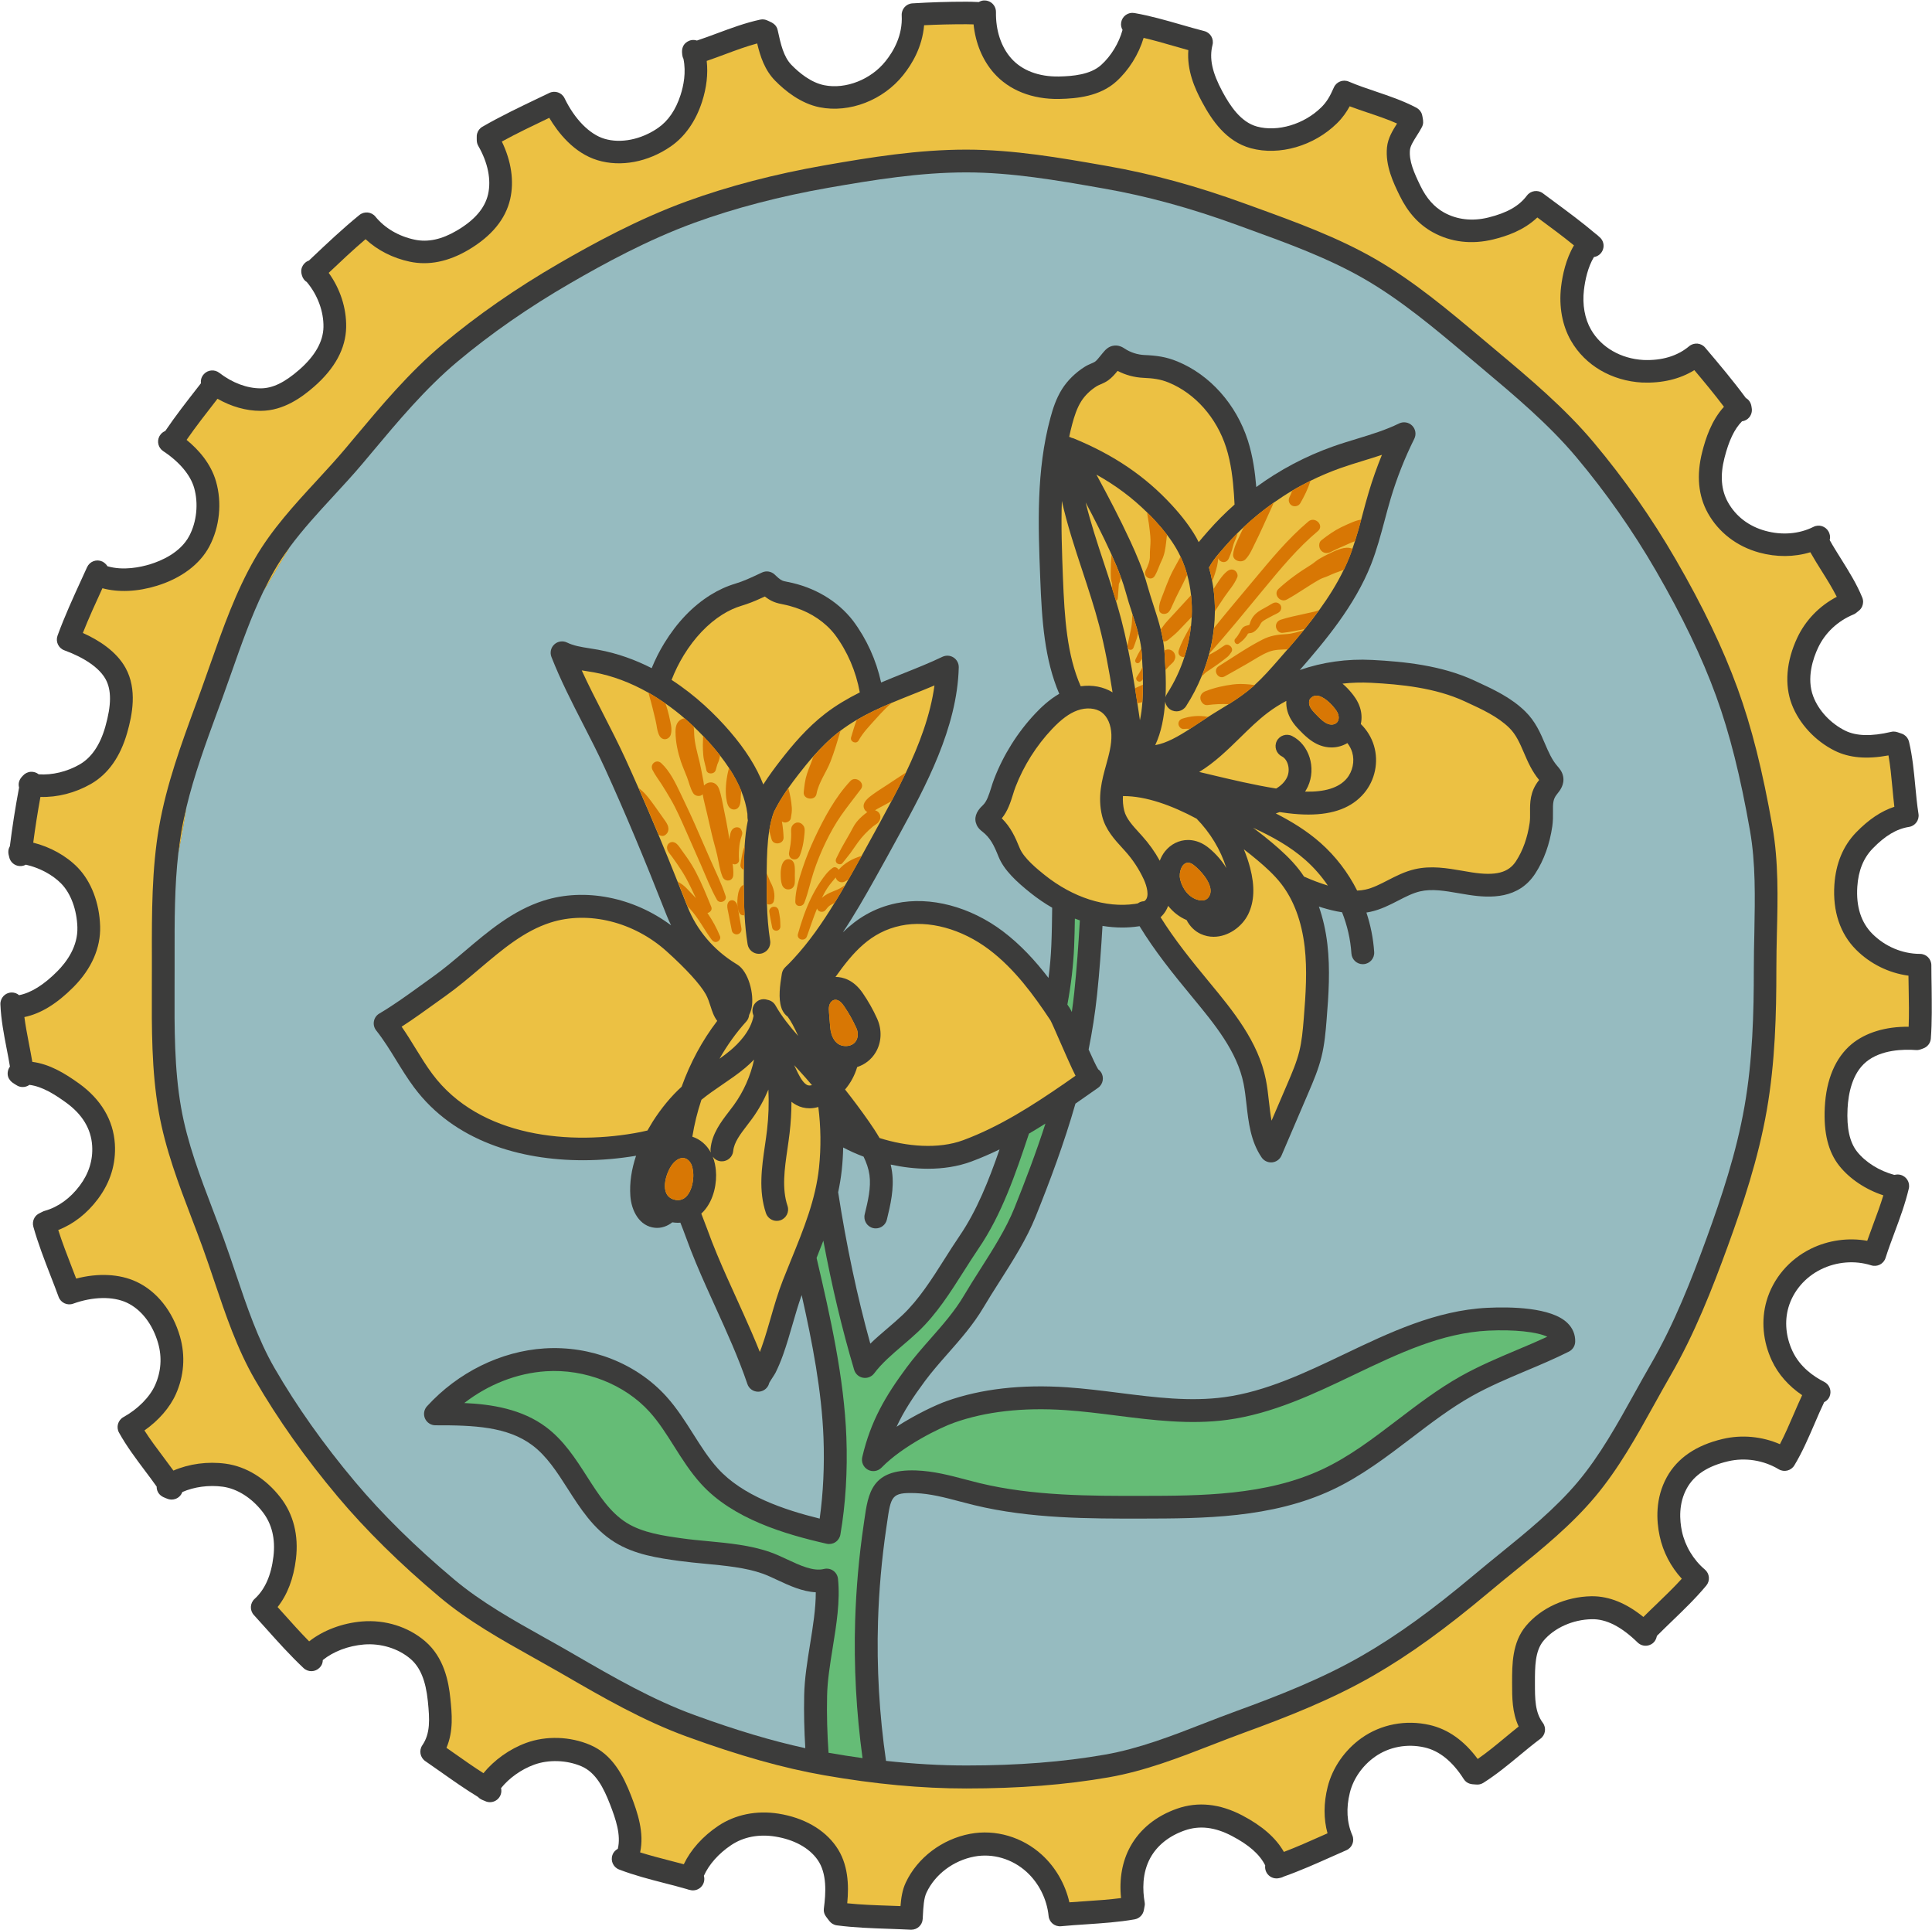
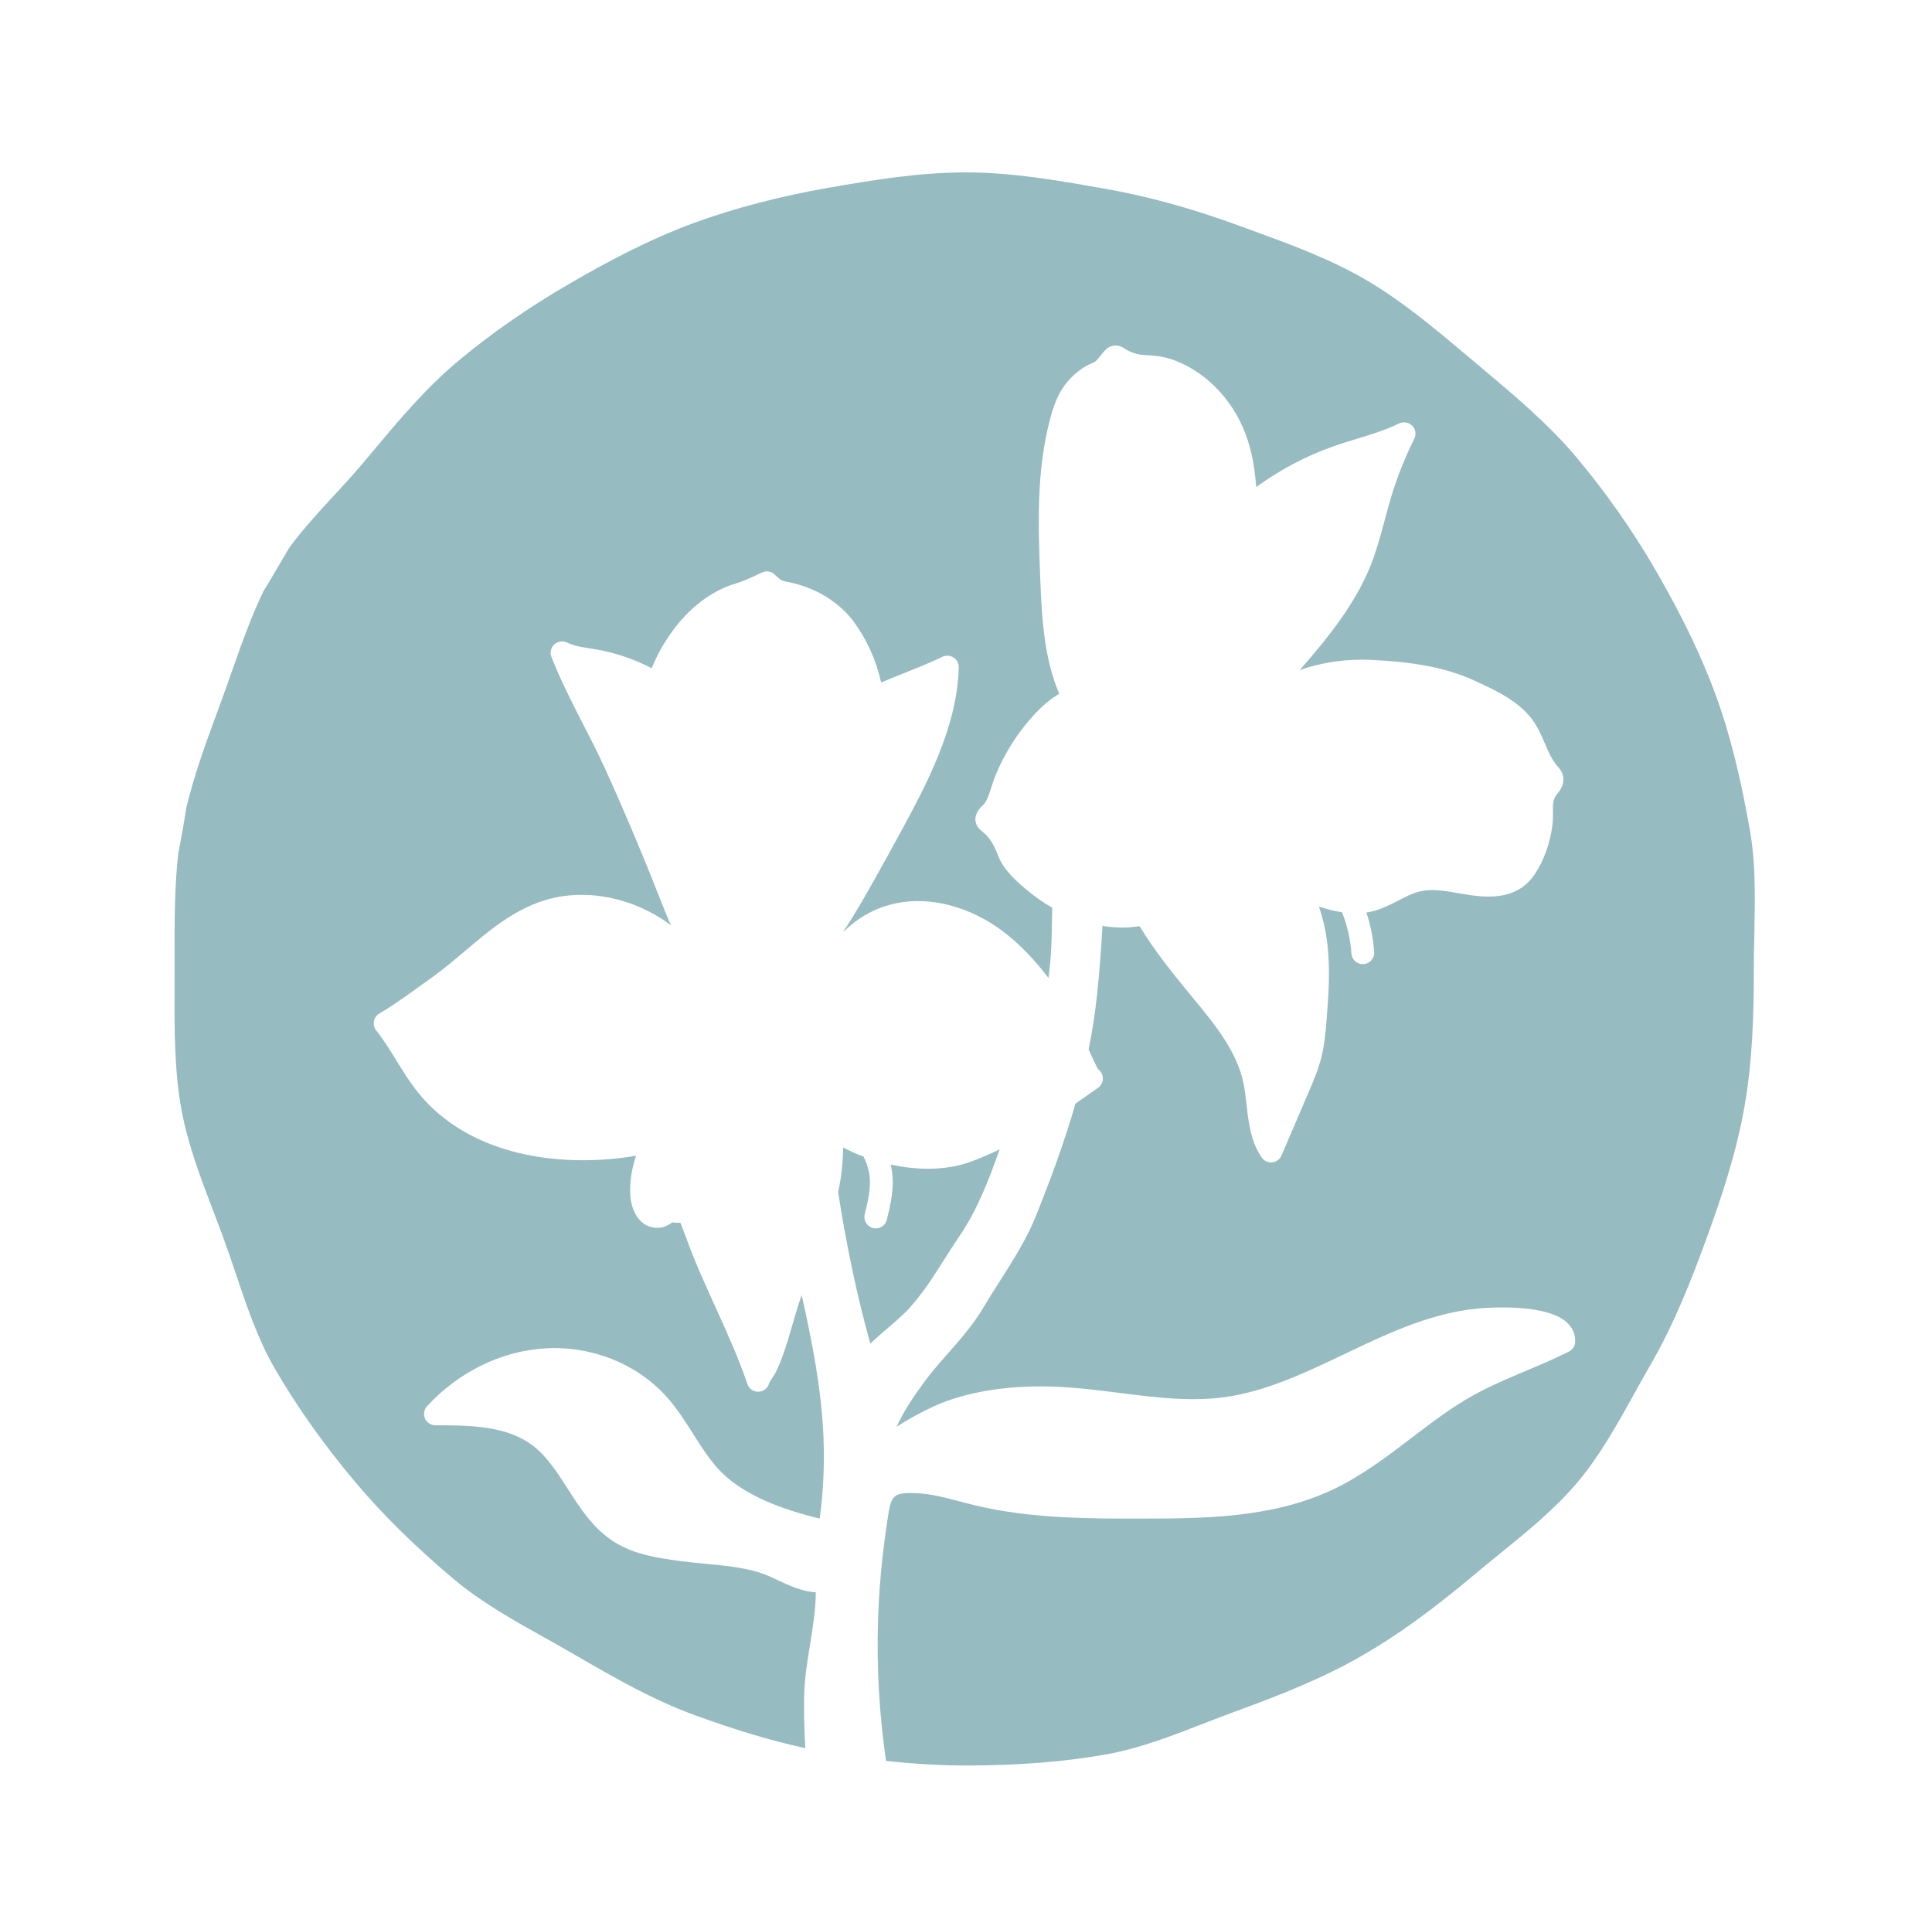
<svg xmlns="http://www.w3.org/2000/svg" height="499.3" preserveAspectRatio="xMidYMid meet" version="1.0" viewBox="-0.1 -0.1 499.9 499.3" width="499.9" zoomAndPan="magnify">
  <g id="change1_1">
-     <path d="M499.5,268.57c-0.09,1.24-0.95,2.25-2.07,2.6l-0.18,0.07c-0.51,0.19-0.94,0.36-1.6,0.31 c-3.15-0.23-9.03-0.14-12.91,3.08c-3.6,2.99-4.59,8.2-4.79,12.05c-0.26,5.09,0.55,8.74,2.47,11.16c2.18,2.75,5.75,4.97,9.62,6.01 c0.65-0.11,1.01-0.16,1.57-0.02c1.58,0.38,2.56,1.96,2.19,3.55c-0.94,3.96-2.33,7.73-3.69,11.37c-0.8,2.15-1.63,4.38-2.33,6.58 c-0.49,1.55-2.15,2.41-3.7,1.92c-4.22-1.34-8.97-0.96-13.03,1.05c-4.11,2.03-7.17,5.62-8.4,9.85c-1.04,3.61-0.67,7.62,1.06,11.31 c1.93,4.12,5.52,6.58,8.19,7.93c1.19,0.6,1.83,1.91,1.57,3.22c-0.1,0.5-0.44,1.5-1.57,2.03c-0.85,1.77-1.65,3.63-2.48,5.57 c-1.57,3.64-3.2,7.41-5.24,10.79c-0.84,1.39-2.65,1.84-4.04,1.01c-3.91-2.35-8.68-3.1-13.1-2.07c-5.26,1.23-8.75,3.51-10.67,6.98 c-2.18,3.94-1.89,8.25-1.27,11.17c0.81,3.77,2.97,7.36,5.93,9.86c1.24,1.05,1.4,2.9,0.37,4.14c-2.73,3.28-5.83,6.27-8.83,9.16 c-1.31,1.26-2.65,2.56-3.94,3.85c-0.18,0.8-0.59,1.94-2,2.41c-1.05,0.35-2.2,0.09-2.99-0.68c-4.24-4.13-8.15-6.12-11.88-6.03 c-4.9,0.09-9.68,2.23-12.49,5.58c-2.21,2.64-2.21,6.78-2.21,10.78v0.19c0,4.03,0,7.51,2.03,10.24c0.97,1.31,0.7,3.15-0.6,4.12 c-1.87,1.4-3.69,2.9-5.45,4.36c-2.9,2.4-5.91,4.89-9.31,7.05c-0.6,0.38-1.28,0.52-1.93,0.44c-0.08,0-0.2-0.01-0.32-0.02 c-0.76-0.04-2.04-0.1-2.86-1.41c-2.89-4.54-6.29-7.29-10.11-8.16c-4.54-1.04-9.24-0.15-12.88,2.44c-3.2,2.27-5.56,5.65-6.46,9.26 c-1,4.01-0.79,7.72,0.63,11.02c0.64,1.49-0.04,3.22-1.53,3.87c-1.3,0.57-2.57,1.13-3.84,1.7c-4.13,1.84-8.05,3.59-12.39,5.13 c-0.45,0.25-0.87,0.33-1.09,0.37c-1.11,0.29-2.3-0.08-3.04-0.98c-0.53-0.65-0.75-1.48-0.64-2.28c-1.43-2.87-4.22-5.33-8.67-7.65 c-4.36-2.28-8.33-2.74-12.15-1.41c-4.04,1.41-7.12,3.86-8.9,7.09c-2.18,3.96-2.01,8.43-1.48,11.49c0.1,0.56,0.03,0.89-0.12,1.61 l-0.07,0.36c-0.19,1.22-1.13,2.23-2.41,2.46c-4.12,0.72-8.36,1-12.47,1.28c-2.17,0.14-4.41,0.29-6.56,0.5 c-1.62,0.16-3.06-1.02-3.22-2.64c-0.43-4.34-2.5-8.5-5.68-11.4c-3.71-3.39-8.77-4.88-13.51-3.99c-5.43,1.02-10.18,4.59-12.4,9.32 c-0.71,1.48-0.82,3.76-0.94,5.95l-0.05,0.88c-0.09,1.57-1.39,2.78-2.94,2.78c-0.05,0-0.11,0-0.16,0c-1.93-0.1-3.88-0.17-5.82-0.24 c-4.37-0.15-8.89-0.31-13.28-0.89c-0.78-0.1-1.49-0.52-1.97-1.15c-0.03-0.04-0.05-0.07-0.08-0.11c-0.07-0.09-0.19-0.24-0.31-0.4 c-0.62-0.8-1.16-1.49-1.01-2.72c0.53-4.02,0.83-9.06-1.61-12.55c-2.18-3.12-6.09-5.27-11.02-6.05c-4.26-0.67-8.19,0.1-11.37,2.23 c-3.24,2.17-5.74,5-7.05,7.93c0.26,0.91,0.08,1.91-0.53,2.67c-0.75,0.94-1.99,1.32-3.14,0.98c-0.01,0-0.03-0.01-0.04-0.01l-0.1-0.02 c-0.16-0.04-0.37-0.09-0.6-0.18c-1.92-0.56-3.9-1.07-5.82-1.56c-3.87-1-7.87-2.03-11.71-3.51c-1.51-0.58-2.27-2.27-1.7-3.79 c0.3-0.81,0.8-1.23,1.37-1.56c0.87-3.56-0.51-7.64-2.03-11.55c-1.61-4.14-3.62-8.2-7.4-9.81c-3.79-1.62-8.47-1.77-12.21-0.41 c-3.35,1.22-6.48,3.46-8.57,6.07c0.26,1.08-0.11,2.23-0.98,2.95c-0.9,0.75-2.15,0.9-3.19,0.38l-0.24-0.1 c-0.46-0.18-1.09-0.43-1.58-0.97c-3.32-2.02-6.28-4.11-9.4-6.31c-1.38-0.97-2.77-1.95-4.21-2.94c-1.34-0.92-1.69-2.75-0.77-4.1 c2.1-3.07,1.91-6.66,1.43-11.41c-0.54-5.31-1.97-8.79-4.51-10.95c-3.15-2.69-7.64-4.06-12.01-3.71c-4.09,0.34-7.95,1.82-10.66,4.03 c0,0.62-0.19,1.31-0.83,1.97c-1.12,1.16-2.97,1.21-4.15,0.1c-3.53-3.33-6.74-6.91-9.84-10.38c-1-1.12-2-2.23-3.02-3.35 c-1.1-1.2-1.01-3.07,0.19-4.16c2.69-2.46,4.29-6.06,4.88-11c0.54-4.53-0.4-8.4-2.79-11.49c-2.82-3.65-6.58-6.03-10.32-6.54 c-3.6-0.49-7.42,0.04-10.47,1.38c-0.29,0.82-0.94,1.49-1.81,1.79c-0.72,0.25-1.49,0.21-2.16-0.09l-0.31-0.12 c-0.69-0.26-2.12-0.82-2.34-2.58c-0.02-0.14-0.02-0.27-0.02-0.41c-0.94-1.33-1.95-2.67-2.99-4.06c-2.37-3.16-4.83-6.43-6.75-9.9 c-0.79-1.42-0.28-3.22,1.14-4.01c3.76-2.09,6.82-5.19,8.2-8.28c1.55-3.47,1.82-7.22,0.78-10.84c-1.41-4.93-4.37-8.75-8.12-10.5 c-3.6-1.67-8.78-1.57-13.86,0.27c-1.53,0.56-3.22-0.24-3.77-1.76c-0.65-1.79-1.35-3.59-2.06-5.41c-1.61-4.15-3.27-8.44-4.48-12.76 c-0.21-0.75-0.11-1.56,0.27-2.24c0.3-0.54,0.76-0.96,1.32-1.22l0.39-0.2c0.62-0.31,0.72-0.36,1.01-0.44 c3.43-0.96,6.55-3.22,9.02-6.51c2.37-3.16,3.45-6.64,3.21-10.34c-0.28-4.37-2.56-8.13-6.8-11.18c-2.8-2.01-6-4.11-9.43-4.55 c-0.52,0.38-1.17,0.59-1.86,0.56c-0.55-0.02-1.06-0.19-1.49-0.48l-0.35-0.21c-0.62-0.37-2.28-1.34-1.87-3.41 c0.09-0.44,0.27-0.84,0.53-1.18c-0.25-1.55-0.55-3.11-0.87-4.73c-0.71-3.67-1.44-7.46-1.6-11.38c-0.06-1.63,1.2-3,2.82-3.06 c0.9-0.03,1.54,0.29,2.01,0.69c3.1-0.6,6.43-2.68,9.92-6.2c2.44-2.46,5.32-6.43,5.17-11.37c-0.14-4.51-1.69-8.72-4.14-11.25 c-2.27-2.34-5.67-4.14-9.2-4.94c-0.78,0.43-1.74,0.49-2.59,0.12c-0.91-0.39-1.54-1.2-1.72-2.13l-0.04-0.15 c-0.13-0.48-0.42-1.55,0.22-2.61c0.61-4.93,1.39-9.92,2.38-15.18c-0.29-1.08,0.02-2.1,0.94-3.02l0.08-0.08 c0.51-0.57,1.23-0.94,2.03-0.98c0.75-0.04,1.47,0.2,2.03,0.65c3.46,0.25,7.31-0.66,10.59-2.55c3.07-1.76,5.31-5.05,6.65-9.78 c1.59-5.59,1.61-9.49,0.07-12.28c-1.59-2.88-5.38-5.53-10.68-7.47c-1.53-0.56-2.31-2.25-1.76-3.78c1.79-4.93,4.04-9.84,6.22-14.6 c0.48-1.05,0.96-2.09,1.43-3.13c0.33-0.72,0.92-1.27,1.66-1.55c0.74-0.27,1.56-0.24,2.27,0.09c0.14,0.07,0.87,0.44,1.33,1.22 c4.13,1.21,8.61,0.24,11.08-0.52c2.77-0.85,7.77-2.94,10.09-7.31c1.94-3.65,2.42-8.42,1.27-12.44c-0.97-3.36-3.81-6.73-8.01-9.51 c-1.24-0.82-1.68-2.45-1.01-3.78c0.12-0.24,0.58-1.05,1.54-1.42c2.68-3.95,5.61-7.7,8.45-11.34c0.27-0.34,0.53-0.69,0.8-1.03 c-0.19-1.19,0.47-2.05,0.76-2.36c1.04-1.12,2.76-1.26,3.97-0.33c3.36,2.59,7.16,4.02,10.7,4.02c0.01,0,0.02,0,0.03,0 c3.08-0.01,6.15-1.49,9.94-4.79c4.11-3.58,6.22-7.31,6.29-11.07c0.07-4.05-1.52-8.32-4.29-11.62c-0.3-0.18-0.56-0.42-0.78-0.72 c-0.22-0.3-0.39-0.62-0.48-0.96c-0.78-2.34,1-3.51,1.21-3.63c0.19-0.11,0.38-0.2,0.58-0.27l0.76-0.72 c3.93-3.72,7.99-7.56,12.31-11.07c1.27-1.02,3.12-0.83,4.14,0.43c2.41,2.96,6.01,5.08,10.13,5.95c3.44,0.73,7.02-0.04,10.95-2.36 c4.6-2.71,7.23-5.78,8.06-9.37c0.86-3.75-0.04-8.2-2.53-12.52c-0.39-0.68-0.4-1.22-0.4-1.91l0-0.31c-0.02-0.31,0.01-0.63,0.09-0.94 c0.2-0.76,0.69-1.41,1.38-1.8c4.66-2.7,9.75-5.13,14.67-7.48l2.65-1.27c1.46-0.7,3.23-0.09,3.93,1.37 c2.61,5.4,6.45,9.32,10.29,10.48c4.24,1.29,9.56,0.22,13.9-2.79c2.63-1.82,4.59-4.68,5.82-8.5c0.78-2.4,1.49-5.88,0.75-9.4 c-0.1-0.19-0.18-0.39-0.23-0.61c-0.04-0.15-0.07-0.31-0.08-0.46l-0.02-0.2c-0.35-2.87,1.99-3.46,2.26-3.52 c0.53-0.12,1.07-0.08,1.56,0.08c1.73-0.57,3.46-1.21,5.26-1.88c3.55-1.32,7.23-2.69,11.1-3.53c0.7-0.15,1.4-0.04,1.99,0.27 l0.38,0.17c0.8,0.37,1.91,0.88,2.19,2.37c0.76,3.49,1.48,6.79,3.56,8.92c1.97,2.02,5.04,4.56,8.49,5.24 c5.53,1.1,12.05-1.46,15.84-6.22c2.07-2.57,4.46-6.7,4.18-11.85c-0.09-1.62,1.14-3.01,2.76-3.11c4.78-0.29,9.1-0.43,14.01-0.43 c0.88,0,1.75,0.03,2.62,0.07c0.19,0.01,0.38,0.01,0.56,0.02c0.94-0.58,1.88-0.43,2.33-0.29c1.27,0.38,2.13,1.55,2.11,2.88 c-0.08,4.75,1.32,8.99,3.93,11.95c2.76,3.14,7.13,4.81,12.35,4.72c3.63-0.07,8.16-0.47,10.95-2.99c2.57-2.32,4.61-5.7,5.52-9.07 c-0.29-0.49-0.49-1.14-0.35-1.96c0.13-0.77,0.57-1.46,1.21-1.91c0.64-0.45,1.43-0.63,2.2-0.49c4.19,0.73,8.15,1.88,11.99,2.98 c1.99,0.57,4.05,1.17,6.1,1.69c1.58,0.4,2.53,2,2.13,3.58c-0.88,3.49-0.11,7.11,2.58,12.11c1.94,3.59,4.7,7.86,8.94,9.01 c5.35,1.45,12.18-0.59,16.62-4.97c1.31-1.29,2.19-2.68,3.25-5.12c0.64-1.49,2.37-2.18,3.87-1.54c2.28,0.97,4.69,1.79,7.01,2.57 c3.46,1.17,7.05,2.38,10.49,4.19c0.7,0.37,1.23,1.01,1.45,1.77c0.05,0.15,0.08,0.31,0.1,0.46l0.07,0.38 c0.14,0.8,0.27,1.55-0.24,2.47c-0.39,0.75-0.87,1.51-1.33,2.23c-0.83,1.32-1.61,2.56-1.72,3.59c-0.29,2.88,1.06,5.93,2.71,9.32 c1.57,3.23,3.57,5.48,6.11,6.89c3.36,1.86,7.31,2.31,11.43,1.3c4.89-1.21,7.97-2.96,10.01-5.68c0.98-1.3,2.82-1.57,4.12-0.6 c0.92,0.69,1.84,1.37,2.75,2.04c3.78,2.79,7.37,5.44,10.98,8.5c0.31,0.21,0.56,0.44,0.76,0.64l0.13,0.12 c0.03,0.02,0.06,0.05,0.09,0.07c0.91,0.79,1.25,2.06,0.84,3.2c-0.36,1.03-1.26,1.77-2.33,1.93c-1.59,2.65-2.28,5.98-2.58,8.5 c-0.45,3.8,0.2,7.45,1.83,10.28c2.64,4.59,7.72,7.53,13.58,7.85c4.78,0.19,8.77-1.02,11.81-3.56c1.25-1.04,3.1-0.88,4.14,0.36 c3.65,4.31,7.11,8.4,10.53,13.03c1.29,0.72,1.44,2.03,1.5,2.48l0.01,0.06c0.16,0.83-0.04,1.72-0.59,2.42 c-0.49,0.61-1.18,0.98-1.92,1.08c-1.96,1.98-3.39,4.98-4.53,9.46c-1.16,4.55-0.86,8.3,0.9,11.47c2.04,3.66,5.39,6.22,9.68,7.4 c4.33,1.19,8.76,0.82,12.45-1.03c1.43-0.72,3.17-0.16,3.92,1.25c0.19,0.35,0.55,1.2,0.27,2.16c0.91,1.64,1.93,3.26,2.99,4.95 c1.95,3.12,3.98,6.35,5.44,9.92c0.31,0.74,0.29,1.58-0.03,2.31c-0.2,0.46-0.51,0.85-0.9,1.15l-0.29,0.23 c-0.45,0.37-0.66,0.54-1.08,0.71c-4.06,1.68-7.31,4.73-9.13,8.59c-1.25,2.65-3.07,7.81-1.25,12.6c1.39,3.67,4.48,6.97,8.25,8.85 c2.87,1.42,6.77,1.53,11.91,0.32c0.84-0.2,1.41,0,2.2,0.28c0.14,0.05,0.29,0.1,0.38,0.13c0.25,0.07,0.5,0.18,0.72,0.32 c0.67,0.41,1.14,1.07,1.32,1.83c0.9,3.81,1.26,7.65,1.61,11.36c0.23,2.4,0.46,4.89,0.84,7.3c0.25,1.61-0.85,3.12-2.46,3.37 c-3.2,0.5-6.18,2.28-9.39,5.59c-2.4,2.48-3.7,5.71-3.98,9.86c-0.34,5.16,0.97,9.27,3.89,12.2c3.29,3.3,7.78,5.19,12.33,5.2 c1.63,0,2.94,1.32,2.94,2.95c0,1.95,0.04,3.89,0.07,5.83C499.74,259.72,499.83,264.18,499.5,268.57z" fill="#3C3C3B" />
-   </g>
+     </g>
  <g id="change2_1">
    <path d="M229.59,343.5c-1.51,1.29-3.05,2.6-4.5,4.01c-3.42-12.31-6.19-25.45-8.32-39.17 c0.4-1.88,0.72-3.78,0.93-5.71c0.21-1.95,0.33-3.91,0.37-5.87c1.61,0.86,3.38,1.66,5.28,2.37c0.73,1.52,1.29,3.1,1.52,4.72 c0.45,3.28-0.4,6.8-1.23,10.2c-0.38,1.58,0.59,3.18,2.17,3.56c0.23,0.06,0.47,0.08,0.7,0.08c1.33,0,2.53-0.9,2.86-2.25 c0.91-3.76,1.95-8.02,1.34-12.41c-0.09-0.63-0.21-1.25-0.35-1.85c3.14,0.68,6.41,1.08,9.67,1.08c3.85,0,7.66-0.56,11.16-1.85 c2.51-0.93,4.96-2,7.34-3.15c-2.76,7.97-5.87,15.82-10.33,22.35c-1.33,1.95-2.63,4-3.89,5.99c-3.28,5.18-6.68,10.53-10.91,14.53 C232.21,341.26,230.94,342.34,229.59,343.5z M452.71,214.83c-2.48-14.14-5.27-25.22-8.77-34.85c-3.64-10-8.73-20.6-15.56-32.41 c-5.99-10.36-12.93-20.25-20.62-29.41c-7.17-8.53-16-15.94-24.54-23.11l-3.7-3.11c-8.37-7.05-17.03-14.34-26.54-19.84 c-9.4-5.44-20.07-9.31-30.38-13.05l-2.61-0.95c-12.07-4.4-23.34-7.48-34.45-9.42l-0.85-0.15c-11.3-1.98-22.99-4.03-34.76-4.03 c-11.96,0-23.68,1.88-35.64,3.97c-12.55,2.2-24.2,5.24-34.63,9.03c-12.23,4.45-23.61,10.7-32.16,15.65 c-10.79,6.24-20.66,13.1-29.34,20.39c-8.21,6.9-15.28,15.34-22.11,23.5l-2.18,2.6c-2.49,2.96-5.16,5.85-7.74,8.65 c-3.9,4.22-7.88,8.56-11.3,13.19c-1,1.67-2,3.34-2.98,5.04c-1.22,2.11-2.49,4.2-3.77,6.3c-3.21,6.67-5.75,13.83-8.2,20.82 c-0.81,2.3-1.62,4.6-2.45,6.88c-0.46,1.26-0.92,2.52-1.39,3.78c-2.92,7.95-5.9,16.11-7.91,24.47c-0.27,1.73-0.55,3.45-0.85,5.18 c-0.38,2.19-0.8,4.39-1.23,6.59c-0.99,8.59-0.99,17.41-0.97,26.65l0,3.38c0,1.55-0.01,3.11-0.01,4.66 c-0.04,10.88-0.07,21.17,1.68,31.17c1.6,9.14,4.99,18.03,8.27,26.62c0.95,2.49,1.9,4.98,2.8,7.46c1.09,3,2.13,6.07,3.13,9.04 c2.8,8.3,5.69,16.89,10.01,24.35c5.68,9.82,12.68,19.71,20.81,29.38c7.04,8.39,15.66,16.88,25.62,25.24 c7.02,5.9,15.35,10.56,23.41,15.07c2.33,1.3,4.66,2.6,6.96,3.94l0.83,0.48c9.9,5.73,20.14,11.66,31.06,15.63 c10.78,3.93,20.03,6.68,28.62,8.55c-0.28-4.57-0.39-9.15-0.29-13.74c0.09-4.29,0.82-8.81,1.53-13.19c0.73-4.53,1.48-9.18,1.47-13.4 c-3.52-0.18-6.88-1.75-9.93-3.17c-1.37-0.64-2.67-1.25-3.86-1.67c-4.4-1.56-9.7-2.05-14.82-2.54c-2.22-0.21-4.52-0.43-6.7-0.73 c-5.42-0.75-11.56-1.6-16.8-4.89c-5.43-3.4-8.81-8.67-12.07-13.77c-2.78-4.35-5.42-8.45-9.14-11.25 c-6.46-4.85-15.17-5.21-25.08-5.18c0,0-0.01,0-0.01,0c-1.17,0-2.22-0.69-2.7-1.75c-0.47-1.07-0.27-2.32,0.52-3.18 c8.03-8.78,19.09-14.23,30.36-14.96c12.02-0.77,23.81,3.87,31.55,12.42c2.73,3.02,4.89,6.43,6.97,9.72 c2.04,3.22,3.96,6.26,6.36,8.91c6.37,7.05,17.02,10.67,26.36,12.98c0.92-6.58,1.26-13.72,0.99-20.86 c-0.46-12.12-2.87-24.63-5.65-36.97c-0.87,2.43-1.59,4.91-2.34,7.51c-0.76,2.63-1.54,5.34-2.5,8.02c-0.58,1.62-1.2,3.09-1.89,4.49 c-0.15,0.29-0.34,0.6-0.73,1.2c-0.24,0.37-0.7,1.08-0.92,1.47c-0.22,0.97-0.92,1.81-1.93,2.15c-0.31,0.11-0.63,0.16-0.95,0.16 c-1.23,0-2.38-0.77-2.79-2c0,0,0-0.01,0-0.01c-2.28-6.72-5.29-13.35-8.21-19.77c-0.82-1.81-1.65-3.63-2.46-5.45 c-1.68-3.76-3.62-8.25-5.32-12.98c-0.4-1.12-0.85-2.26-1.3-3.4c-0.02-0.04-0.03-0.08-0.05-0.12c-0.21,0.02-0.43,0.03-0.64,0.03 c-0.48,0-0.96-0.05-1.44-0.12c-1.29,1.02-2.86,1.56-4.45,1.42c-4.07-0.37-6.15-4.42-6.41-8.28c-0.23-3.34,0.29-6.81,1.48-10.36 c-4.37,0.73-8.99,1.16-13.7,1.16c-16.26,0-33.4-4.93-43.75-18.86c-1.71-2.3-3.18-4.69-4.61-7.01c-1.67-2.72-3.26-5.29-5.18-7.71 c-0.53-0.67-0.75-1.53-0.59-2.37c0.15-0.84,0.66-1.57,1.4-2c3.64-2.15,7.19-4.71,10.62-7.19c1.03-0.74,2.06-1.49,3.1-2.23 c2.88-2.04,5.7-4.44,8.43-6.75c6.1-5.17,12.4-10.51,20.35-13.04c10.67-3.4,23.26-0.88,32.99,6.39c-0.43-0.87-0.82-1.76-1.18-2.66 c-5.92-15.06-10.84-26.78-15.96-38c-1.75-3.82-3.71-7.66-5.62-11.37c-2.87-5.6-5.84-11.39-8.2-17.41c-0.44-1.13-0.15-2.42,0.75-3.24 c0.89-0.82,2.2-1.01,3.29-0.48c1.74,0.85,3.65,1.15,5.87,1.5c0.72,0.11,1.44,0.22,2.16,0.36c5.06,0.93,9.69,2.63,13.87,4.77 c0.91-2.23,2-4.4,3.27-6.47c3.3-5.38,7.31-9.57,11.92-12.45c2.07-1.29,4.23-2.28,6.41-2.93c2.14-0.64,4.17-1.59,6.31-2.6l0.64-0.3 c1.1-0.52,2.41-0.3,3.29,0.54c0.66,0.63,1.35,1.29,1.97,1.55c0.35,0.15,0.85,0.24,1.39,0.35c6.91,1.34,12.92,4.9,16.9,10.04 c3.53,4.72,6,10.19,7.27,15.98c1.97-0.84,3.95-1.63,5.91-2.42c3.32-1.32,6.74-2.69,9.95-4.23c0.93-0.44,2.01-0.38,2.88,0.18 c0.86,0.56,1.37,1.52,1.35,2.55c-0.39,15.7-8.66,30.89-15.3,43.1c-2.23,4.11-4.31,7.87-6.35,11.51c-2.68,4.79-5.37,9.49-8.35,13.95 c3.61-3.52,7.97-6.31,13.8-7.53c8.83-1.85,19.16,0.87,27.64,7.27c4.61,3.49,8.42,7.67,11.78,12.05c0.37-2.84,0.61-5.63,0.73-8.41 c0.14-3.23,0.18-6.52,0.22-9.76c-1.95-1.12-3.85-2.42-5.67-3.88c-3.42-2.74-6.78-5.76-8.22-9.35c-1.14-2.84-2.06-4.83-4.25-6.52 c-0.33-0.26-0.99-0.76-1.39-1.65c-0.77-1.7-0.24-3.42,1.57-5.09c1.05-0.97,1.59-2.7,2.17-4.53c0.24-0.78,0.49-1.58,0.8-2.36 c2.39-6.2,6.07-12.04,10.64-16.88c1.46-1.54,3.54-3.56,6.18-5.08c-3.8-8.87-4.5-18.83-4.92-29.89c-0.53-13.67-1.07-27.8,2.63-41.49 c0.62-2.31,1.47-5,3.02-7.46c1.43-2.25,3.46-4.24,5.87-5.76c0.6-0.38,1.2-0.63,1.72-0.86c0.37-0.16,0.76-0.33,0.94-0.46 c0.42-0.3,0.99-1.01,1.48-1.62c0.34-0.42,0.68-0.84,1.01-1.2c0.26-0.28,0.94-1.03,2.08-1.28c1.52-0.33,2.66,0.42,3.09,0.71 c1.5,1,3.34,1.59,5.17,1.67c3.06,0.13,5.55,0.45,8.48,1.66c8.42,3.45,15.23,11.1,18.23,20.44c1.33,4.15,1.87,8.35,2.18,12.05 c6.07-4.44,12.77-7.99,19.9-10.51c2.03-0.72,4.11-1.35,6.11-1.96c3.87-1.18,7.52-2.3,10.94-3.98c1.14-0.55,2.5-0.32,3.39,0.57 c0.89,0.9,1.11,2.26,0.55,3.39c-2.47,4.96-4.53,10.17-6.11,15.47c-0.55,1.84-1.06,3.76-1.55,5.6c-1.01,3.77-2.05,7.68-3.53,11.45 c-4.21,10.67-11.92,19.83-18.44,27.31c5.82-2.03,12.19-2.95,18.73-2.61c8.28,0.43,17.89,1.39,26.39,5.31l0.58,0.27 c4.41,2.04,8.98,4.14,12.67,7.77c2.6,2.55,3.91,5.6,5.06,8.3c0.93,2.17,1.81,4.21,3.25,5.85c0.48,0.55,1.22,1.38,1.46,2.63 c0.41,2.12-0.84,3.67-1.52,4.51l-0.13,0.17c-0.98,1.23-1.01,2.33-0.98,4.5c0.01,1.1,0.02,2.34-0.17,3.7 c-0.68,4.66-2.16,8.77-4.41,12.24c-4.29,6.6-11.49,6.42-17.29,5.52c-0.82-0.13-1.65-0.27-2.47-0.41c-3.59-0.62-6.97-1.21-10.07-0.48 c-1.86,0.44-3.69,1.37-5.62,2.37c-2.23,1.15-4.54,2.33-7.21,2.91c-0.34,0.07-0.69,0.14-1.03,0.19c1.09,3.3,1.78,6.73,2.01,10.22 c0.11,1.62-1.12,3.03-2.75,3.13c-0.07,0-0.13,0.01-0.2,0.01c-1.54,0-2.84-1.2-2.94-2.76c-0.24-3.67-1.08-7.27-2.42-10.67 c-1.89-0.28-3.6-0.74-5-1.16c-0.34-0.1-0.67-0.21-1-0.32c1.04,2.98,1.79,6.22,2.2,9.74c0.76,6.53,0.33,13.08-0.22,19.78 c-0.22,2.72-0.5,6.1-1.3,9.34c-0.81,3.28-2.11,6.32-3.37,9.26l-6.98,16.29c-0.43,0.99-1.36,1.67-2.43,1.77 c-0.1,0.01-0.19,0.01-0.28,0.01c-0.97,0-1.89-0.48-2.44-1.29c-2.83-4.16-3.39-9.05-3.92-13.79c-0.21-1.85-0.41-3.6-0.74-5.26 c-1.66-8.37-7.56-15.5-13.26-22.4c-5.15-6.23-9.77-11.99-13.66-18.37c-0.11,0.02-0.23,0.04-0.34,0.05c-1.37,0.2-2.76,0.3-4.16,0.3 c-1.68,0-3.38-0.15-5.09-0.42c-0.35,5.94-0.78,11.9-1.4,17.76c-0.51,4.86-1.26,9.6-2.19,14.22c0.96,2.15,1.92,4.21,2.46,5.1 c0.26,0.19,0.5,0.42,0.69,0.7c0.94,1.33,0.62,3.17-0.71,4.11c0,0,0,0,0,0c-1.94,1.36-3.88,2.73-5.85,4.09 c-2.94,10.28-6.59,20-10.3,29.23c-2.33,5.8-5.9,11.4-9.34,16.81c-1.46,2.29-2.84,4.46-4.11,6.61c-2.66,4.51-6.03,8.33-9.28,12.02 c-2.11,2.4-4.1,4.66-5.89,7.07c-3.05,4.12-5.48,7.79-7.36,11.85c5.08-3.29,10.3-5.69,12.92-6.63c8.92-3.17,19.39-4.37,31.13-3.58 c4.56,0.31,9.14,0.89,13.58,1.45c9.4,1.19,18.29,2.31,27.19,1.11c10.75-1.45,21.06-6.38,31.04-11.14 c11.65-5.57,23.71-11.32,36.98-11.98c5.96-0.29,16.59-0.17,20.77,3.95c1.36,1.33,2.04,3.01,1.98,4.84 c-0.04,1.08-0.66,2.05-1.63,2.54c-3.66,1.84-7.45,3.44-11.12,4.98c-4.69,1.98-9.54,4.03-13.97,6.52 c-5.46,3.07-10.63,7.01-15.62,10.82c-6.38,4.86-12.97,9.89-20.47,13.42c-15.75,7.4-33.53,7.43-49.22,7.46 c-13.53,0.02-28.9,0.05-43.43-3.47c-1.24-0.3-2.47-0.63-3.71-0.95c-3.98-1.05-7.74-2.04-11.56-2.17c-6.2-0.2-6.33,0.72-7.35,7.87 l-0.2,1.36c-1.15,7.85-1.86,15.87-2.11,23.84c-0.37,12.12,0.34,24.25,2.07,36.2c7.19,0.79,14.08,1.19,20.81,1.19 c13.34,0,25.06-0.92,35.85-2.81c8.8-1.54,17.35-4.86,25.61-8.08c2.76-1.07,5.6-2.18,8.42-3.2c10.82-3.94,22.27-8.41,32.64-14.41 c9.02-5.22,17.95-11.67,28.94-20.9c2.16-1.81,4.38-3.62,6.53-5.36c7.07-5.74,14.38-11.67,20.19-18.59 c5.75-6.84,10.27-15.01,14.65-22.9c1.38-2.49,2.81-5.07,4.27-7.59c6.04-10.44,10.49-21.81,14.4-32.54 c3.85-10.57,7.7-22.02,9.83-34.19c2.11-12.02,2.4-24.17,2.4-35.51c0-3.17,0.07-6.37,0.14-9.45 C454,231.96,454.19,223.29,452.71,214.83z" fill="#96BBC0" />
  </g>
  <g id="change3_1">
-     <path d="M400.26,345.72c-2.6,1.2-5.26,2.33-7.86,3.42c-4.84,2.04-9.85,4.16-14.57,6.81 c-5.82,3.27-11.15,7.34-16.31,11.27c-6.41,4.89-12.47,9.51-19.4,12.77c-14.56,6.85-31.65,6.88-46.72,6.9 c-13.23,0.02-28.19,0.05-42.03-3.3c-1.2-0.29-2.4-0.61-3.59-0.92c-4.12-1.09-8.39-2.21-12.87-2.36 c-11.49-0.4-12.36,5.79-13.38,12.93l-0.19,1.34c-1.19,8.07-1.91,16.32-2.17,24.52c-0.37,11.92,0.3,23.86,1.91,35.63 c-2.88-0.4-5.81-0.85-8.8-1.38c-0.34-4.92-0.48-9.86-0.37-14.8c0.08-3.87,0.75-8,1.45-12.37c0.97-5.97,1.96-12.14,1.37-17.83 c-0.09-0.85-0.54-1.62-1.24-2.11c-0.5-0.35-1.09-0.53-1.69-0.53c-0.24,0-0.48,0.03-0.71,0.09c-2.75,0.69-6.19-0.92-9.51-2.47 c-1.44-0.67-2.93-1.37-4.39-1.88c-5.09-1.8-10.75-2.33-16.23-2.85c-2.26-0.21-4.39-0.41-6.44-0.7c-4.83-0.67-10.3-1.43-14.48-4.04 c-4.31-2.7-7.19-7.19-10.24-11.95c-2.94-4.59-5.99-9.34-10.56-12.78c-6.25-4.7-14.12-5.95-21.21-6.26 c6.21-4.81,13.63-7.73,21.13-8.22c10.08-0.66,20.35,3.37,26.8,10.49c2.4,2.65,4.32,5.69,6.36,8.92c2.08,3.29,4.23,6.69,6.97,9.71 c8.19,9.06,21.67,13.04,32.5,15.5c0.79,0.18,1.62,0.03,2.29-0.42c0.67-0.45,1.13-1.15,1.27-1.95c1.35-7.8,1.88-16.51,1.55-25.19 c-0.59-15.4-4.14-31.12-7.71-46.38c0.6-1.48,1.18-2.96,1.75-4.46c2.18,11.66,4.83,22.85,7.97,33.4c0.32,1.07,1.21,1.87,2.31,2.06 c1.1,0.19,2.21-0.25,2.88-1.14c1.95-2.61,4.69-4.95,7.33-7.21c1.35-1.15,2.74-2.34,4.04-3.57c4.76-4.51,8.35-10.18,11.83-15.66 c1.29-2.03,2.51-3.95,3.78-5.82c6.03-8.82,9.63-19.43,13.07-29.76c1.44-0.84,2.85-1.71,4.26-2.6c-2.45,7.6-5.23,14.88-8.05,21.9 c-2.13,5.3-5.54,10.66-8.84,15.84c-1.42,2.23-2.89,4.54-4.21,6.78c-2.38,4.03-5.55,7.63-8.62,11.12c-2.1,2.38-4.27,4.85-6.2,7.46 c-5.46,7.37-9.29,13.83-11.48,23.19c-0.3,1.29,0.29,2.62,1.45,3.26c1.16,0.64,2.6,0.42,3.53-0.53c5.53-5.68,15.21-10.37,18.78-11.63 c8.15-2.9,17.83-3.99,28.76-3.26c4.38,0.29,8.88,0.86,13.23,1.41c9.37,1.19,19.06,2.41,28.72,1.11c11.67-1.58,22.41-6.7,32.79-11.67 c11.64-5.56,22.64-10.81,34.73-11.41C391.71,343.82,397.6,344.45,400.26,345.72z M277.23,261.71c0.24-1.69,0.46-3.38,0.64-5.1 c0.64-6.12,1.08-12.36,1.44-18.6c-0.43-0.15-0.86-0.3-1.29-0.46c-0.04,2.41-0.09,4.82-0.19,7.22c-0.21,4.93-0.79,9.87-1.75,15.02 c0.19,0.29,0.39,0.57,0.58,0.86C276.8,260.88,276.99,261.21,277.23,261.71z" fill="#65BC76" />
-   </g>
+     </g>
  <g id="change4_1">
-     <path d="M313.13,230.59c-0.07,0.87-0.54,1.75-1.34,2.09c-0.29,0.12-0.59,0.17-0.91,0.17c-0.26,0-0.52-0.03-0.77-0.09 c-2.49-0.53-4.28-2.88-4.85-5.37c-0.41-1.79,0.41-4.3,2.04-4.3c0.43,0,0.91,0.17,1.43,0.57 C310.54,225.03,313.32,228.19,313.13,230.59z M345.03,182.89c-0.82-1.01-2.79-3.02-4.52-3.02c-0.55,0-1.08,0.21-1.54,0.72 c-0.22,0.24-0.32,0.56-0.35,0.88c-0.11,1.17,0.77,2.18,1.58,3.03c0.63,0.66,1.26,1.31,1.97,1.88c0.53,0.42,1.12,0.8,1.79,0.93 c0.15,0.03,0.31,0.05,0.47,0.05c0.53,0,1.06-0.18,1.41-0.56c0.49-0.54,0.55-1.37,0.33-2.06 C345.96,184.04,345.49,183.45,345.03,182.89z M219.04,270.51c2.51-0.18,3.38-2.58,2.44-4.65c-0.9-1.99-1.98-3.91-3.22-5.71 c-0.53-0.77-1.28-1.6-2.17-1.6c-0.1,0-0.2,0.01-0.3,0.03c-0.65,0.14-1.11,0.73-1.3,1.36c-0.18,0.63-0.13,1.31-0.08,1.97 c0.1,1.24,0.2,2.48,0.3,3.72c0.19,2.32,1.29,4.89,4,4.89C218.82,270.52,218.93,270.52,219.04,270.51z M218.56,228.92 c0.29-0.5,0.58-1,0.87-1.5c0.59-1.03,1.17-2.07,1.75-3.11c0.55-0.99,1.11-1.99,1.68-3.01c1.49-2.69,3.02-5.48,4.64-8.45 c1-1.83,2.03-3.74,3.07-5.7c1.26-2.39,2.53-4.86,3.74-7.4c3.41-7.15,6.34-14.81,7.38-22.52c-1.91,0.81-3.82,1.57-5.7,2.32 c-1.83,0.73-3.63,1.45-5.39,2.19c-3.16,1.33-6.19,2.74-9.04,4.41c-1.45,0.85-2.84,1.77-4.19,2.79c-0.11,0.08-0.23,0.16-0.34,0.25 c-2.51,1.94-4.73,4.17-6.71,6.42c-1.38,1.56-2.65,3.13-3.8,4.62c-0.86,1.11-1.76,2.3-2.65,3.56c-1.02,1.45-2.02,2.99-2.9,4.6 c-0.28,0.5-0.54,1.01-0.8,1.52c-0.58,1.55-0.96,3.19-1.23,4.91c-0.5,3.12-0.61,6.49-0.65,10.1c0,0.32-0.01,0.64-0.01,0.97 c-0.02,2.66-0.02,5.29,0.06,7.89c0.11,3.21,0.34,6.37,0.83,9.46c0.26,1.61-0.84,3.12-2.45,3.38c-0.16,0.02-0.31,0.04-0.47,0.04 c-1.42,0-2.68-1.03-2.91-2.49c-0.4-2.49-0.64-4.99-0.78-7.51c-0.15-2.59-0.2-5.19-0.2-7.82c0-1.29,0.01-2.58,0.02-3.88 c0-0.04,0-0.07,0-0.11c0.02-2.08,0.07-4.1,0.19-6.06c0.14-2.29,0.39-4.51,0.84-6.66c0-0.01-0.01-0.02-0.01-0.03 c-0.04-0.19-0.07-0.39-0.08-0.58l-0.03-1.09c-0.25-1.94-0.78-3.91-1.6-5.92c-0.79-1.94-1.84-3.92-3.18-5.96 c-0.69-1.06-1.46-2.12-2.31-3.21c-0.62-0.8-1.28-1.6-1.98-2.41c-0.79-0.92-1.6-1.79-2.42-2.65c-0.8-0.84-1.61-1.65-2.43-2.43 c-0.76-0.72-1.53-1.42-2.31-2.09c-1.63-1.41-3.3-2.7-5-3.88c-1.44-1-2.89-1.93-4.37-2.77c-4.6-2.61-9.36-4.4-14.12-5.27 c-0.67-0.12-1.34-0.23-2.01-0.33c-0.38-0.06-0.76-0.12-1.14-0.18c1.75,3.83,3.69,7.61,5.58,11.3c1.93,3.77,3.93,7.67,5.74,11.61 c1.13,2.47,2.25,4.98,3.37,7.53c1.69,3.85,3.39,7.82,5.14,12.01c1.6,3.84,3.24,7.86,4.95,12.15c0.84,2.09,1.69,4.24,2.56,6.46 c0.02,0.05,0.04,0.09,0.06,0.14c2.34,5.95,6.73,11.13,12.37,14.61l0.47,0.29c2.88,1.75,4.45,7.63,3.71,11.22 c-0.14,0.66-0.35,1.27-0.63,1.81c-0.06,0.62-0.3,1.23-0.75,1.72c-2.61,2.87-4.93,6.12-6.92,9.62c0.97-0.69,1.91-1.4,2.81-2.15 c2.02-1.69,5.29-4.97,6-8.96c0-0.01-0.01-0.03-0.01-0.04c-0.04-0.1-0.07-0.2-0.1-0.29c-0.56-1.53,0.22-3.22,1.75-3.79 c0.66-0.24,1.34-0.22,1.96-0.01c0.85,0.15,1.61,0.65,2.06,1.43c1.66,2.91,3.69,5.44,5.88,7.91c-1-2.25-1.91-3.91-2.7-4.98 c-0.63-0.45-1.08-1.04-1.41-1.73c-0.04-0.07-0.07-0.14-0.1-0.21c-0.06-0.13-0.1-0.27-0.14-0.41c-0.8-2.37-0.39-5.68,0.14-8.8 c0.11-0.64,0.42-1.22,0.89-1.66c0.77-0.72,1.47-1.46,2.11-2.15c4.01-4.33,7.41-9.22,10.58-14.4 C216.76,232.02,217.66,230.48,218.56,228.92z M316.65,141.52c-0.52,0.59-0.98,1.12-1.42,1.64c-0.98,1.16-1.78,2.23-2.51,3.57 c0.34,1.16,0.61,2.34,0.83,3.54c0.13,0.68,0.25,1.36,0.34,2.05c0.26,1.9,0.37,3.82,0.36,5.77c-0.01,1.42-0.1,2.85-0.25,4.28 c-0.24,2.22-0.63,4.44-1.21,6.64c-0.03,0.11-0.07,0.22-0.1,0.34c-0.51,1.87-1.14,3.73-1.89,5.55c-1.08,2.64-2.41,5.21-4,7.68 c-0.88,1.37-2.7,1.76-4.08,0.88c-0.76-0.49-1.22-1.27-1.33-2.1c-0.27,3.97-0.99,7.96-2.58,11.31c2.92-0.5,5.98-2.26,9.02-4.23 c0.73-0.47,1.45-0.95,2.18-1.44c0.81-0.54,1.64-1.09,2.47-1.62c0.56-0.36,1.12-0.72,1.67-1.05c1.31-0.78,2.53-1.53,3.69-2.26 c2.28-1.44,4.32-2.86,6.2-4.5c0.16-0.14,0.31-0.3,0.47-0.44c2.18-1.97,4.16-4.22,6.07-6.4c0.81-0.93,1.64-1.88,2.47-2.84 c1.39-1.6,2.79-3.25,4.17-4.95c0.08-0.09,0.15-0.19,0.23-0.28c1.29-1.6,2.57-3.24,3.79-4.93c2.38-3.28,4.57-6.74,6.34-10.4 c0.56-1.15,1.08-2.32,1.55-3.52c0.25-0.64,0.48-1.29,0.71-1.94c0.22-0.64,0.44-1.28,0.64-1.93c0.58-1.82,1.1-3.69,1.62-5.61 c0.12-0.44,0.24-0.88,0.36-1.33c0.5-1.89,1.02-3.85,1.6-5.77c0.97-3.27,2.12-6.49,3.41-9.66c-1.61,0.54-3.22,1.03-4.81,1.52 c-1.94,0.6-3.95,1.21-5.87,1.89c-2.68,0.95-5.29,2.06-7.83,3.31c-1.61,0.8-3.2,1.65-4.74,2.57c-1.64,0.97-3.23,2.01-4.79,3.11 c-2.71,1.91-5.29,4-7.71,6.27c-0.55,0.52-1.1,1.05-1.64,1.59c-1.1,1.1-2.17,2.24-3.19,3.41L316.65,141.52z M178.71,300.98 c-0.35-0.7-0.98-1.31-1.75-1.46c-0.14-0.03-0.27-0.04-0.4-0.04c-1.04,0-2.01,0.78-2.68,1.63c-1.72,2.2-3.54,8.04,0.45,9.13 c0.35,0.1,0.68,0.14,0.99,0.14c3.14,0,4.18-4.63,3.94-7.12C179.18,302.48,179.06,301.68,178.71,300.98z M279.53,177.44 c2.97-0.42,5.91,0.13,8.24,1.57c-0.92-5.79-1.98-11.62-3.45-17.25c-1.24-4.74-2.83-9.55-4.36-14.2c-1.95-5.89-3.93-11.91-5.31-18.07 c-0.22,6.61,0.03,13.26,0.28,19.8C275.34,159.9,275.99,169.39,279.53,177.44z M277.72,113.32c10.46,4.31,18.53,9.8,25.41,17.27 c2.67,2.9,4.72,5.62,6.28,8.32c0.23,0.4,0.43,0.83,0.65,1.24c0.67-0.83,1.38-1.64,2.15-2.52l0.26-0.3c2.15-2.45,4.44-4.75,6.87-6.9 c-0.04-0.86-0.09-1.74-0.16-2.7c-0.26-3.67-0.71-7.98-2.02-12.07c-2.47-7.71-8.03-13.99-14.86-16.79c-2.15-0.88-4.01-1.11-6.49-1.22 c-2.37-0.1-4.67-0.72-6.74-1.8c-0.68,0.84-1.45,1.74-2.41,2.43c-0.7,0.5-1.41,0.81-2.05,1.08c-0.36,0.16-0.7,0.3-0.92,0.44 c-1.68,1.05-3.07,2.41-4.03,3.92c-1.13,1.79-1.8,3.95-2.31,5.84c-0.3,1.11-0.56,2.23-0.8,3.35c0.21,0.06,0.42,0.14,0.61,0.25 C277.35,113.2,277.54,113.25,277.72,113.32z M295.41,170.29c-0.02-0.36-0.04-0.73-0.06-1.09c-0.03-0.52-0.09-1.04-0.15-1.55 c-0.17-1.32-0.45-2.63-0.79-3.94c-0.42-1.63-0.95-3.26-1.49-4.93c-0.05-0.14-0.09-0.28-0.13-0.42c-0.56-1.71-1.13-3.48-1.62-5.3 c-0.34-1.27-0.76-2.51-1.21-3.74c-0.76-2.09-1.61-4.1-2.45-5.94c-0.15-0.32-0.3-0.66-0.44-0.97c-1.95-4.22-4.07-8.4-6.26-12.53 c1.28,5.23,3,10.46,4.78,15.84c0.7,2.12,1.41,4.27,2.09,6.44c0.34,1.06,0.66,2.13,0.98,3.2c0.49,1.63,0.96,3.27,1.39,4.91 c0.59,2.24,1.1,4.5,1.57,6.77c0.04,0.21,0.09,0.43,0.13,0.64c0.7,3.43,1.3,6.87,1.84,10.3c0.21,1.29,0.41,2.57,0.6,3.85 c0.15,1,0.3,2,0.45,2.99c0.07,0.46,0.14,0.93,0.21,1.41c0.32-1.46,0.52-3.05,0.64-4.71c0.1-1.44,0.15-2.94,0.14-4.48 c0-0.46,0-0.92-0.01-1.38c-0.02-1.05-0.05-2.11-0.1-3.17C295.48,171.75,295.45,171.02,295.41,170.29z M298.38,156.54 c0.66,2.02,1.32,4.08,1.85,6.2c0.25,1.02,0.47,2.05,0.65,3.11c0.13,0.77,0.22,1.56,0.29,2.35c0.02,0.22,0.05,0.43,0.06,0.64 c0.08,1.34,0.17,2.83,0.24,4.43c0.09,2.2,0.13,4.58,0.01,7c0.08-0.31,0.2-0.6,0.38-0.88c1.93-2.99,3.43-6.2,4.49-9.49 c0.88-2.72,1.46-5.5,1.74-8.26c0.07-0.71,0.13-1.42,0.16-2.13c0.09-1.9,0.03-3.78-0.17-5.62c-0.19-1.81-0.52-3.58-0.99-5.28 c-0.45-1.62-1.02-3.19-1.72-4.69c-0.33-0.7-0.69-1.38-1.07-2.05c-0.69-1.19-1.51-2.41-2.46-3.65c-0.89-1.17-1.91-2.37-3.06-3.62 c-0.67-0.73-1.36-1.43-2.07-2.13c-3.86-3.81-8.15-7.02-13.11-9.78c3.06,5.64,6.08,11.39,8.79,17.26c1.55,3.36,3.29,7.37,4.44,11.59 C297.29,153.19,297.85,154.89,298.38,156.54z M188.71,189.07c4.09,4.74,6.96,9.3,8.69,13.78c1.46-2.29,3.02-4.38,4.47-6.25 c3.04-3.91,6.8-8.4,11.56-12.08c2.81-2.17,5.83-3.93,8.94-5.49c-0.98-5.44-3.19-10.59-6.44-14.95c-2.47-3.18-6.03-5.59-10.19-6.97 c-1.02-0.34-2.06-0.63-3.14-0.84c-0.73-0.14-1.64-0.32-2.56-0.7c-0.85-0.36-1.59-0.84-2.23-1.35c-1.53,0.71-3.11,1.41-4.78,1.98 c-0.41,0.14-0.81,0.28-1.23,0.4c-1.67,0.5-3.35,1.26-4.97,2.28c-3.77,2.36-7.24,6-10.01,10.53c-1.25,2.04-2.3,4.19-3.15,6.38 C179.96,179.86,185,184.77,188.71,189.07z M68.1,152.83c1.28-2.09,2.55-4.19,3.77-6.3c0.98-1.69,1.97-3.37,2.98-5.04 c-1.38,1.88-2.69,3.8-3.84,5.8C69.97,149.09,69.01,150.94,68.1,152.83z M46.07,220.56c0.43-2.2,0.85-4.4,1.23-6.59 c0.3-1.72,0.58-3.45,0.85-5.18c-0.48,1.99-0.92,3.98-1.27,5.99C46.55,216.7,46.3,218.63,46.07,220.56z M337.59,204.7 c5.11,0.13,8.73-0.99,10.76-3.38c1.55-1.83,2.11-4.49,1.43-6.79c-0.26-0.86-0.69-1.68-1.25-2.39c-1.21,0.72-2.62,1.13-4.09,1.13 c-0.54,0-1.09-0.05-1.62-0.16c-1.5-0.3-2.9-0.98-4.31-2.1c-1.03-0.82-1.88-1.7-2.56-2.41c-0.95-0.99-3.43-3.59-3.22-7.38 c-1.7,0.91-3.32,1.93-4.83,3.08c-2.48,1.88-4.73,4.09-7.12,6.43c-3.26,3.19-6.6,6.46-10.59,8.88c0.93,0.22,1.87,0.44,2.79,0.66 c5.6,1.34,11.37,2.7,17.12,3.63c1.29-0.76,2.3-1.78,2.84-2.96c0.89-1.95,0.22-4.56-1.38-5.37c-1.45-0.74-2.03-2.51-1.3-3.96 c0.74-1.45,2.51-2.03,3.96-1.3c4.43,2.24,6.3,8.23,4.09,13.08C338.1,203.83,337.85,204.27,337.59,204.7z M331.41,228.55 c-1.81-2.34-4.12-4.4-6.14-6.1c-1.12-0.94-2.3-1.89-3.53-2.83c0.65,1.55,1.19,3.14,1.62,4.77c1.26,4.82,1.1,8.75-0.48,12.01 c-1.59,3.27-5.19,5.85-8.95,5.85c-1.12,0-2.24-0.23-3.34-0.73c-1.57-0.72-2.85-2.01-3.66-3.6c-1.85-0.77-3.48-2.04-4.77-3.67 c-0.37,1-0.92,1.9-1.67,2.66c-0.1,0.1-0.2,0.18-0.3,0.27c3.61,5.79,7.93,11.16,12.74,16.97c5.88,7.12,12.55,15.18,14.5,25.01 c0.38,1.9,0.6,3.85,0.81,5.75c0.19,1.7,0.38,3.35,0.67,4.92l4.11-9.58c1.17-2.73,2.38-5.54,3.07-8.36c0.64-2.58,0.89-5.22,1.15-8.41 c0.52-6.39,0.93-12.63,0.24-18.62C336.7,238.24,334.66,232.75,331.41,228.55z M337.65,222.36c-3.96-3.5-8.57-6.03-13.52-8.31 c2.15,1.59,3.84,2.97,4.94,3.89c2.25,1.9,4.85,4.21,7,6.99c0.44,0.57,0.86,1.17,1.26,1.77c0.05,0.02,0.11,0.03,0.16,0.05 c1.94,0.87,3.96,1.62,5.99,2.25C341.83,226.57,339.88,224.33,337.65,222.36z M291.02,220.08l-0.66-0.73 c-2.08-2.27-4.43-4.83-5.29-8.33c-1.23-5.01-0.03-9.38,1.04-13.23c0.74-2.68,1.44-5.21,1.36-7.84v0c-0.07-2.48-0.99-4.62-2.46-5.73 c-1.55-1.17-4.05-1.37-6.36-0.52c-2.09,0.76-4.17,2.3-6.56,4.83c-4.05,4.29-7.31,9.46-9.43,14.95c-0.24,0.61-0.45,1.29-0.67,2 c-0.63,2.01-1.34,4.26-2.88,6.13c2.32,2.28,3.48,4.85,4.63,7.69c1.07,2.65,4.7,5.55,6.44,6.95c7.32,5.86,15.84,8.59,23.37,7.5 c0.28-0.04,0.53-0.09,0.77-0.14c0.09-0.06,0.17-0.14,0.27-0.19c0.42-0.24,0.88-0.35,1.34-0.37c0.14-0.08,0.26-0.17,0.35-0.27 c1.02-1.04,0.41-3.54-0.42-5.36C294.62,224.74,293,222.27,291.02,220.08z M307.3,217.21c1.21,0,3.06,0.31,4.99,1.76 c1.48,1.12,3.49,3.09,4.93,5.51c-1.51-4.81-4.2-9.19-7.71-12.79c-6.41-3.44-13.08-5.84-18.9-5.84c-0.02,0-0.04,0-0.07,0 c-0.03,0-0.05-0.01-0.08-0.01c-0.07,1.24,0.01,2.48,0.33,3.78c0.5,2.03,2.16,3.84,3.91,5.76l0.69,0.76c1.78,1.97,3.32,4.12,4.6,6.44 c0.34-0.88,0.78-1.71,1.35-2.42C302.83,218.28,305,217.21,307.3,217.21z M472.06,286.36c-0.34,6.59,0.89,11.54,3.74,15.13 c2.69,3.39,6.85,6.16,11.41,7.65c-0.76,2.5-1.67,4.96-2.63,7.53c-0.51,1.38-1.04,2.8-1.54,4.23c-4.89-0.87-10.07-0.16-14.6,2.07 c-5.6,2.76-9.77,7.68-11.45,13.5c-1.44,4.98-0.95,10.47,1.38,15.45c1.65,3.51,4.32,6.55,7.83,8.92c-0.77,1.65-1.5,3.34-2.21,4.99 c-1.12,2.59-2.26,5.24-3.54,7.69c-4.63-2.01-9.86-2.51-14.77-1.36c-6.88,1.61-11.75,4.93-14.48,9.86 c-3.06,5.53-2.71,11.35-1.87,15.26c0.88,4.12,2.88,7.95,5.73,11.05c-2.09,2.29-4.37,4.49-6.59,6.63c-1.1,1.06-2.24,2.15-3.35,3.26 c-4.39-3.56-8.82-5.36-13.19-5.36c-0.1,0-0.19,0-0.29,0c-6.66,0.12-12.98,3-16.91,7.69c-3.58,4.28-3.58,9.98-3.58,14.57v0.18 c0,3.77,0,7.64,1.7,11.26c-1.23,0.97-2.41,1.96-3.58,2.92c-2.35,1.95-4.6,3.8-7.02,5.48c-3.5-4.75-7.68-7.71-12.44-8.8 c-6.18-1.41-12.59-0.18-17.61,3.38c-4.33,3.08-7.53,7.68-8.77,12.63c-1.06,4.23-1.07,8.26-0.04,12.02 c-0.46,0.21-0.92,0.41-1.38,0.61c-3.35,1.49-6.55,2.92-9.91,4.2c-2.07-3.64-5.63-6.75-10.78-9.45c-5.8-3.03-11.46-3.62-16.83-1.75 c-5.44,1.9-9.63,5.29-12.12,9.81c-2.1,3.81-2.92,8.39-2.4,13.33c-3.02,0.4-6.13,0.61-9.37,0.82c-1.31,0.09-2.65,0.18-4,0.28 c-1.07-4.7-3.58-9.07-7.11-12.29c-5.07-4.63-12.02-6.66-18.57-5.43c-7.26,1.36-13.64,6.19-16.65,12.6c-0.9,1.89-1.21,4.03-1.37,6.1 c-1-0.04-2.01-0.07-3.01-0.11c-3.57-0.12-7.25-0.25-10.77-0.62c0.45-4.69,0.29-10.19-2.86-14.69c-3.1-4.45-8.41-7.46-14.93-8.5 c-5.67-0.9-11.2,0.23-15.58,3.16c-4.03,2.71-7.12,6.16-8.92,9.93c-1.21-0.33-2.42-0.64-3.61-0.94c-2.66-0.69-5.21-1.35-7.69-2.13 c1.1-5.06-0.61-10.2-2.35-14.7c-1.98-5.09-4.78-10.63-10.58-13.1c-5.2-2.22-11.38-2.41-16.54-0.53c-4.28,1.56-8.3,4.44-11.07,7.84 c-2.55-1.62-4.96-3.32-7.47-5.09c-0.69-0.49-1.39-0.98-2.1-1.47c1.87-4.37,1.4-8.95,1.01-12.75c-0.44-4.35-1.61-10.62-6.55-14.84 c-4.38-3.74-10.33-5.6-16.32-5.1c-5.13,0.43-10.06,2.31-13.67,5.15c-2.36-2.4-4.59-4.9-6.92-7.5c-0.41-0.46-0.82-0.92-1.24-1.38 c2.55-3.22,4.14-7.41,4.75-12.5c0.72-6.04-0.65-11.5-3.98-15.8c-3.81-4.93-8.85-8.05-14.19-8.78c-4.66-0.64-9.51,0.03-13.54,1.78 c-0.87-1.2-1.76-2.39-2.63-3.55c-1.68-2.23-3.39-4.52-4.87-6.83c3.68-2.59,6.58-5.91,8.14-9.41c2.12-4.75,2.49-9.89,1.07-14.86 c-1.88-6.57-6-11.76-11.31-14.22c-4.34-2.02-9.89-2.28-15.56-0.8c-0.37-0.96-0.74-1.92-1.11-2.89c-1.23-3.18-2.5-6.45-3.53-9.68 c3.94-1.53,7.46-4.27,10.27-8.03c3.23-4.31,4.7-9.11,4.38-14.26c-0.39-6.12-3.58-11.51-9.24-15.59c-3.66-2.63-7.62-5.05-12.12-5.62 c-0.26-1.59-0.57-3.17-0.87-4.71c-0.45-2.36-0.89-4.63-1.18-6.88c4.23-0.87,8.41-3.44,12.73-7.79c4.66-4.71,7.04-10.14,6.87-15.71 c-0.18-6.03-2.3-11.57-5.8-15.18c-2.94-3.03-7.09-5.33-11.51-6.44c0.51-3.86,1.12-7.77,1.86-11.83c4.37,0.14,9-1.03,13.07-3.36 c4.45-2.56,7.61-7.02,9.39-13.28c1.29-4.52,2.64-11.17-0.43-16.74c-2.37-4.29-6.91-7.18-11.05-9.04c1.52-3.85,3.3-7.73,5.03-11.5 c0.01-0.02,0.02-0.04,0.03-0.07c4.18,1.12,9.08,0.91,14.11-0.64c6.29-1.94,11.11-5.55,13.56-10.18c2.67-5.03,3.31-11.32,1.72-16.83 c-1.33-4.6-4.49-8.18-7.61-10.73c2.4-3.45,5.02-6.81,7.56-10.07c0.15-0.19,0.29-0.38,0.44-0.57c3.57,2.04,7.42,3.13,11.13,3.13 c0.02,0,0.03,0,0.05,0c5.97-0.02,10.73-3.57,13.8-6.25c5.42-4.73,8.21-9.91,8.31-15.4c0.09-4.93-1.53-9.9-4.52-14.05 c3.09-2.92,6.26-5.92,9.54-8.71c3.08,2.86,7.05,4.89,11.44,5.82c4.88,1.03,9.98,0.01,15.17-3.05c5.98-3.53,9.62-7.95,10.81-13.14 c1.06-4.63,0.29-9.84-2.16-14.89c3.89-2.13,8.08-4.13,12.15-6.08l0.12-0.06c2.24,3.78,6.36,9.11,12.49,10.97 c6.01,1.83,13.1,0.49,18.97-3.58c3.66-2.54,6.45-6.52,8.07-11.53c1.18-3.65,1.59-7.24,1.21-10.58c1.6-0.55,3.18-1.13,4.73-1.71 c2.85-1.06,5.56-2.07,8.33-2.81c0.8,3.36,1.94,6.87,4.62,9.61c2.56,2.61,6.63,5.93,11.56,6.91c7.72,1.53,16.4-1.82,21.59-8.32 c2.32-2.88,4.95-7.3,5.42-12.91c3.62-0.18,7.09-0.26,10.92-0.26c0.63,0,1.25,0.02,1.88,0.04c0.51,4.89,2.33,9.27,5.25,12.58 c3.93,4.46,9.93,6.83,16.88,6.71c4.66-0.09,10.55-0.68,14.79-4.51c3.27-2.95,5.81-7.04,7.08-11.29c2.63,0.61,5.22,1.35,7.9,2.13 c1.2,0.35,2.43,0.7,3.67,1.04c-0.4,5.22,1.63,9.86,3.58,13.47c2.49,4.63,6.18,10.17,12.59,11.91c7.39,2.01,16.35-0.59,22.3-6.46 c1.45-1.42,2.47-2.91,3.28-4.39c1.62,0.61,3.24,1.16,4.82,1.69c2.59,0.87,5.07,1.71,7.44,2.77c0,0,0,0.01-0.01,0.01 c-1.1,1.75-2.36,3.74-2.6,6.15c-0.47,4.78,1.69,9.23,3.28,12.48c2.12,4.35,4.92,7.45,8.55,9.47c4.69,2.6,10.12,3.24,15.71,1.86 c3.28-0.81,7.77-2.25,11.36-5.67c0.2,0.15,0.41,0.3,0.61,0.45c3.06,2.26,6,4.43,8.87,6.77c-2.09,3.53-2.97,7.66-3.34,10.78 c-0.59,5.05,0.32,9.99,2.58,13.91c3.64,6.33,10.5,10.37,18.42,10.8c5.17,0.19,9.71-0.88,13.49-3.21c2.63,3.12,5.17,6.18,7.66,9.48 c-3.25,3.55-4.75,8.23-5.63,11.7c-1.52,5.99-1.03,11.31,1.46,15.79c2.79,5.01,7.5,8.63,13.28,10.22c4.48,1.23,9.07,1.19,13.24-0.08 c0.94,1.67,1.95,3.28,2.94,4.86c1.42,2.26,2.77,4.43,3.9,6.67c-4.5,2.36-8.09,6.06-10.22,10.59c-2.84,6.04-3.35,12.14-1.43,17.2 c1.91,5.02,6.07,9.52,11.15,12.04c3.72,1.84,8.27,2.24,13.88,1.2c0.48,2.69,0.74,5.44,1.01,8.31c0.15,1.63,0.31,3.29,0.51,4.98 c-3.42,1.12-6.67,3.31-9.89,6.63c-3.37,3.48-5.26,8.04-5.63,13.57c-0.45,6.83,1.48,12.63,5.6,16.76c3.68,3.69,8.51,6.06,13.57,6.73 c0.01,1.06,0.03,2.13,0.05,3.19c0.07,3.46,0.13,6.76,0,10.03c-5.98-0.08-11.19,1.53-14.79,4.52 C474.82,273.53,472.42,279.16,472.06,286.36z M458.52,213.81c-2.54-14.49-5.41-25.89-9.04-35.85c-3.76-10.33-8.99-21.24-16-33.34 c-6.16-10.65-13.3-20.83-21.21-30.25c-7.5-8.93-16.53-16.51-25.27-23.83l-3.69-3.1c-8.57-7.21-17.43-14.67-27.39-20.44 c-9.85-5.7-20.77-9.66-31.32-13.49l-2.6-0.94c-12.4-4.52-24-7.68-35.45-9.69l-0.85-0.15c-11.55-2.02-23.49-4.12-35.78-4.12 c-12.43,0-24.43,1.92-36.66,4.06c-12.89,2.26-24.87,5.39-35.63,9.3c-12.66,4.61-24.34,11.02-33.09,16.08 c-11.09,6.42-21.24,13.47-30.18,20.98c-8.61,7.23-15.84,15.88-22.84,24.23l-2.17,2.59c-2.4,2.86-5.02,5.7-7.55,8.45 c-5.69,6.17-11.57,12.55-15.91,20.04c-4.97,8.59-8.32,18.13-11.57,27.36c-0.8,2.28-1.6,4.56-2.42,6.82 c-0.46,1.25-0.92,2.51-1.38,3.77c-3.7,10.08-7.53,20.5-9.45,31.48c-1.91,10.92-1.89,22.38-1.87,33.46l0,3.37 c0,1.55-0.01,3.09-0.01,4.64c-0.04,10.66-0.08,21.69,1.77,32.21c1.7,9.7,5.19,18.86,8.57,27.71c0.94,2.46,1.88,4.92,2.77,7.37 c1.07,2.94,2.09,5.97,3.08,8.91c2.89,8.58,5.88,17.44,10.5,25.42c5.85,10.12,13.05,20.28,21.4,30.22 c7.26,8.65,16.13,17.38,26.34,25.96c7.45,6.26,16.03,11.06,24.32,15.7c2.3,1.29,4.61,2.58,6.89,3.89l0.83,0.48 c10.12,5.86,20.59,11.92,31.99,16.07c13.61,4.95,24.89,8.13,35.5,9.99c13.15,2.3,25.18,3.42,36.77,3.42 c13.68,0,25.74-0.95,36.87-2.89c9.37-1.64,18.2-5.07,26.73-8.39c2.73-1.06,5.54-2.15,8.3-3.16c11.07-4.03,22.81-8.62,33.58-14.85 c9.33-5.4,18.51-12.03,29.78-21.49c2.12-1.78,4.32-3.57,6.45-5.3c7.28-5.91,14.82-12.02,20.99-19.38 c6.11-7.28,10.78-15.7,15.29-23.84c1.37-2.47,2.79-5.03,4.21-7.49c6.27-10.84,10.83-22.5,14.83-33.48 c3.94-10.82,7.89-22.58,10.1-35.19c2.18-12.47,2.48-24.92,2.48-36.53c0-3.11,0.07-6.27,0.14-9.33 C459.9,232.21,460.1,222.84,458.52,213.81z M390.43,188.21c-2.96-2.91-7.05-4.8-11.01-6.62l-0.58-0.27 c-7.58-3.5-16.49-4.38-24.21-4.78c-2.49-0.13-4.96-0.05-7.36,0.22c0.98,0.83,1.77,1.7,2.34,2.4c0.56,0.69,1.61,1.98,2.18,3.77 c0.46,1.42,0.52,2.9,0.22,4.28c1.58,1.55,2.78,3.49,3.41,5.64c1.25,4.21,0.26,8.91-2.58,12.27c-3.12,3.69-7.86,5.51-14.4,5.51 c-1.65,0-3.42-0.12-5.3-0.35c-0.71-0.09-1.42-0.19-2.13-0.29c-0.33,0.13-0.66,0.24-1,0.35c4.09,2.08,8.02,4.49,11.54,7.59 c3.94,3.48,7.16,7.71,9.51,12.37c0.75-0.03,1.46-0.11,2.14-0.26c1.92-0.42,3.79-1.38,5.77-2.4c2.16-1.11,4.4-2.26,6.96-2.86 c4.27-1,8.42-0.28,12.43,0.41c0.79,0.14,1.58,0.27,2.37,0.4c6.17,0.96,9.48,0.11,11.44-2.91c1.78-2.74,2.96-6.07,3.52-9.87 c0.13-0.9,0.12-1.82,0.11-2.78c-0.02-2.37-0.06-5.31,2.26-8.23l0.09-0.11c-1.89-2.29-2.93-4.71-3.94-7.06 C393.18,192.23,392.2,189.95,390.43,188.21z M176.27,281.04c2.22-6.18,5.32-11.95,9.21-17.03c-0.88-1.13-1.35-2.59-1.67-3.61 c-0.36-1.12-0.73-2.28-1.31-3.31c-1.46-2.58-5.04-6.51-10.08-11.05c-8.49-7.66-20.3-10.59-30.07-7.47 c-6.83,2.18-12.41,6.91-18.33,11.92c-2.82,2.39-5.74,4.87-8.83,7.06c-1.03,0.73-2.04,1.46-3.07,2.2c-1.18,0.85-2.38,1.71-3.6,2.57 c-1.54,1.09-3.1,2.16-4.7,3.19c1.29,1.85,2.44,3.72,3.57,5.56c0.02,0.03,0.03,0.05,0.05,0.08c1.42,2.31,2.76,4.49,4.32,6.58 c12.26,16.49,35.91,18.57,53.96,15.02c0.61-0.12,1.17-0.25,1.7-0.38c0.43-0.76,0.88-1.52,1.36-2.29 C171.04,286.54,173.56,283.51,176.27,281.04z M188.52,287.46c0.42-0.54,0.83-1.08,1.23-1.63c2.56-3.52,4.34-7.57,5.27-11.81 c-0.77,0.79-1.56,1.52-2.31,2.15c-1.93,1.62-3.99,3.01-5.98,4.37c-1.89,1.29-3.68,2.52-5.34,3.88c-1.04,3.11-1.83,6.31-2.35,9.55 c2.02,0.66,3.72,2.11,4.79,4.09c-0.07-0.3-0.11-0.62-0.08-0.94C184.12,293.19,186.46,290.14,188.52,287.46z M209.38,286.62 c-0.61,0-1.2-0.07-1.78-0.21c-1.13-0.28-2.08-0.81-2.91-1.46c-0.01,2.67-0.16,5.33-0.47,7.98c-0.16,1.37-0.36,2.76-0.56,4.14 c-0.77,5.29-1.49,10.29,0.01,14.8c0.52,1.54-0.32,3.21-1.86,3.73c-0.31,0.1-0.62,0.15-0.93,0.15c-1.23,0-2.38-0.78-2.8-2.02 c-1.95-5.83-1.09-11.77-0.25-17.51c0.19-1.33,0.39-2.66,0.54-3.98c0.4-3.47,0.52-6.97,0.35-10.46c-1.11,2.65-2.51,5.18-4.2,7.51 c-0.43,0.59-0.87,1.17-1.32,1.75c-1.73,2.26-3.37,4.39-3.58,6.63c-0.15,1.53-1.43,2.67-2.93,2.67c-0.09,0-0.19,0-0.28-0.01 c-0.87-0.08-1.6-0.54-2.08-1.19c0.51,1.3,0.71,2.56,0.8,3.55c0.29,2.96-0.37,7.51-3.18,10.59c-0.19,0.21-0.39,0.4-0.59,0.59 c0.04,0.11,0.09,0.22,0.13,0.34c0.47,1.2,0.93,2.38,1.36,3.56c1.63,4.55,3.52,8.91,5.15,12.57c0.8,1.8,1.62,3.6,2.44,5.4 c1.31,2.89,2.64,5.83,3.93,8.8c0.73,1.7,1.45,3.4,2.14,5.12c0.15-0.38,0.3-0.77,0.44-1.18c0.53-1.47,1-2.97,1.45-4.48 c0.32-1.06,0.63-2.12,0.93-3.17c0.91-3.17,1.86-6.45,3.12-9.67c0.69-1.75,1.4-3.5,2.11-5.25c3.29-8.06,6.39-15.68,7.26-23.93 c0.55-5.26,0.48-10.54-0.18-15.7C210.87,286.51,210.11,286.62,209.38,286.62z M274.06,269.1c-0.92-2.11-2.06-4.73-2.36-5.24 c-4.33-6.53-9.27-13.3-15.85-18.28c-7.13-5.39-15.68-7.71-22.87-6.21c-7.83,1.64-12.35,6.88-16.9,13.27c1.9,0,4.66,0.72,7.03,4.15 c1.44,2.09,2.7,4.32,3.74,6.63c1.31,2.89,1.17,6.15-0.37,8.73c-1.09,1.83-2.78,3.15-4.79,3.8c-0.62,2.13-1.69,4.12-3.13,5.81 c2.13,2.7,4.19,5.45,6.15,8.26c0.93,1.34,1.89,2.77,2.77,4.29c6.98,2.22,15.21,2.95,21.65,0.56c9.34-3.46,17.9-8.94,26.14-14.63 c0.98-0.68,1.95-1.36,2.92-2.04c-0.54-1.06-1.2-2.48-2.03-4.34C275.56,272.53,274.88,270.96,274.06,269.1z M209,280.68 c0.27,0.07,0.61,0.05,1-0.04c-0.54-0.63-1.07-1.26-1.62-1.88c-1-1.13-2-2.22-3-3.3c0.31,0.68,0.64,1.35,0.97,2.02 C206.98,278.73,207.94,280.42,209,280.68z" fill="#ECC143" />
-   </g>
+     </g>
  <g id="change5_1">
-     <path d="M181.78,193.86c-0.04-0.87-0.02-1.72,0.02-2.59c0.01-0.32,0.02-0.66,0.02-1c0.82,0.86,1.63,1.74,2.42,2.65 c0.7,0.81,1.36,1.62,1.98,2.41c-0.08,0.49-0.19,0.97-0.35,1.44c-0.09,0.27-0.22,0.52-0.32,0.79c-0.09,0.18-0.1,0.21-0.03,0.09 c-0.02,0.06-0.04,0.12-0.06,0.18c-0.11,0.42-0.26,0.84-0.36,1.26c-0.29,1.15-2.23,1.26-2.44,0c-0.14-0.82-0.4-1.6-0.57-2.41 C181.88,195.75,181.82,194.82,181.78,193.86z M183.72,222.34c-1.32-3.01-2.63-6.02-3.95-9.03c-1.22-2.78-2.54-5.51-3.84-8.25 c-1.26-2.65-2.76-5.75-4.96-7.75c-1.23-1.12-2.97,0.27-2.25,1.74c0.64,1.31,1.57,2.5,2.36,3.73c0.8,1.24,1.55,2.51,2.3,3.78 c1.53,2.61,2.73,5.42,3.96,8.18c1.3,2.93,2.58,5.86,3.87,8.79c1.34,3.05,2.55,6.23,4.19,9.13c0.68,1.19,2.68,0.4,2.25-0.95 C186.61,228.5,185.08,225.43,183.72,222.34z M208.01,233.46c1.01-2.56,1.54-5.31,2.4-7.93c0.87-2.63,1.91-5.2,3.12-7.7 c1.18-2.43,2.48-4.79,4.03-7.01c1.63-2.33,3.42-4.52,5.11-6.8c1.17-1.59-1.39-3.5-2.71-2.09c-3.92,4.15-6.84,9.6-9.25,14.72 c-1.2,2.56-2.26,5.19-3.15,7.87c-0.91,2.77-1.84,5.69-1.88,8.62C205.66,234.57,207.55,234.64,208.01,233.46z M225.86,205.34 c-1.08,0.79-3.01,2.12-2.38,3.72c0.18,0.46,0.47,0.75,0.84,0.92c-0.28,0.2-0.55,0.42-0.81,0.63c-0.72,0.59-1.39,1.24-1.98,1.96 c-0.69,0.85-1.15,1.9-1.69,2.85c-0.61,1.07-1.21,2.14-1.83,3.2c-0.63,1.09-1.16,2.23-1.73,3.36c-0.23,0.45-0.16,0.99,0.26,1.3 c0.36,0.27,1.01,0.32,1.33-0.08c0.7-0.89,1.44-1.75,2.11-2.66c0.66-0.9,1.26-1.84,1.92-2.73c1.11-1.53,2.44-2.91,3.89-4.11 c0.03-0.02,0.05-0.04,0.06-0.05c0,0,0,0,0.01,0c0.08-0.06,0.15-0.11,0.23-0.17c0.29-0.21,0.61-0.39,0.87-0.63 c0.63-0.59,0.96-1.5,0.59-2.32c-0.24-0.54-0.7-0.86-1.23-0.99c0.01-0.01,0.01-0.01,0.02-0.02c-0.11,0.08,0.43-0.29,0.49-0.32 c0.55-0.33,1.14-0.59,1.71-0.91c0.68-0.38,1.37-0.76,2.05-1.14c1.26-2.39,2.53-4.86,3.74-7.4c-1.58,1.02-3.16,2.05-4.72,3.1 C228.35,203.69,227.07,204.46,225.86,205.34z M172.79,214.87c0.13-0.49,0.06-1.01-0.13-1.48c-0.26-0.61-0.64-1.13-1.03-1.67 c-0.73-1.02-1.45-2.05-2.17-3.07c-0.77-1.09-1.57-2.17-2.45-3.18c-0.55-0.63-1.2-1.2-1.87-1.72c1.69,3.85,3.39,7.82,5.14,12.01 c0.11,0.11,0.24,0.21,0.42,0.28c0.38,0.16,0.91,0.19,1.26-0.07C172.37,215.68,172.66,215.37,172.79,214.87z M188.26,208.23 c0.37,0.87,1.35,1.39,2.24,0.93c1.1-0.57,1.02-2.21,1.08-3.29c0.02-0.42,0.06-0.83,0.11-1.24c0-0.03,0.01-0.07,0.02-0.12 c-0.79-1.94-1.84-3.92-3.18-5.96c-0.1,0.38-0.2,0.76-0.28,1.13c-0.26,1.15-0.43,2.34-0.51,3.51c-0.07,1.02-0.06,2.06,0.06,3.07 C187.88,206.91,188,207.61,188.26,208.23z M202.65,216.54c-0.05-1.38-0.2-2.76-0.43-4.13c0.26,0.18,0.56,0.29,0.85,0.28 c0.62-0.03,1.34-0.44,1.46-1.11c0.16-0.9,0.31-1.79,0.25-2.71c-0.06-0.91-0.18-1.82-0.35-2.71c-0.15-0.79-0.33-1.57-0.55-2.33 c0-0.01-0.01-0.03-0.01-0.04c-1.02,1.45-2.02,2.99-2.9,4.6c-0.28,0.5-0.54,1.01-0.8,1.52c-0.58,1.55-0.96,3.19-1.23,4.91 c0.21,0.71,0.41,1.43,0.59,2.16C199.95,218.69,202.72,218.34,202.65,216.54z M211.17,205.3c0.56-3.03,2.51-5.53,3.62-8.38 c1.01-2.6,1.8-5.3,2.6-7.98c-0.11,0.08-0.23,0.16-0.34,0.25c-2.51,1.94-4.73,4.17-6.71,6.42c-0.03,0.08-0.05,0.16-0.07,0.24 c-0.47,1.44-1.1,2.82-1.57,4.26c-0.5,1.51-0.68,3.16-0.84,4.74C207.66,206.74,210.82,207.17,211.17,205.3z M177.65,200.93 c0.53,1.35,0.84,2.97,1.63,4.19c0.52,0.8,1.82,0.95,2.44,0.27c0.26,1.62,0.73,3.23,1.09,4.83c0.42,1.84,0.83,3.68,1.27,5.52 c0.43,1.84,0.99,3.64,1.41,5.48c0.41,1.82,0.64,3.76,1.35,5.48c0.59,1.45,2.68,1.3,2.79-0.38c0.06-0.98-0.03-1.97-0.17-2.96 c0.21,0.12,0.45,0.18,0.69,0.14c0.51-0.07,1.01-0.54,0.97-1.09c-0.11-1.26-0.03-2.52,0.1-3.77c0.01-0.08,0.02-0.15,0.03-0.23 c0.03-0.15,0.05-0.3,0.08-0.46c0.06-0.3,0.13-0.61,0.21-0.91c0.08-0.3,0.17-0.6,0.27-0.89c0.08-0.23,0.15-0.46,0.15-0.71 c0-0.34-0.14-0.61-0.28-0.9c-0.31-0.66-1.19-0.75-1.77-0.46c-0.87,0.43-1.03,1.4-1.2,2.26c-0.05,0.24-0.08,0.48-0.12,0.73 c-0.08-0.68-0.17-1.37-0.29-2.05c-0.32-1.87-0.67-3.72-1.07-5.58c-0.39-1.81-0.65-3.78-1.31-5.52c-0.39-1.03-1.28-1.76-2.43-1.59 c-0.52,0.08-1.06,0.37-1.43,0.79c-0.07-0.8-0.24-1.59-0.39-2.37c-0.24-1.24-0.46-2.5-0.76-3.73c-0.57-2.33-1.26-4.74-1.38-6.99 c-0.04-0.71-0.02-1.49-0.16-2.2c-0.76-0.72-1.53-1.42-2.31-2.09c-0.72,0.05-1.41,0.49-1.82,1.11c-0.49,0.74-0.56,1.57-0.55,2.44 c0.02,2.61,0.58,5.17,1.39,7.64C176.56,198.3,177.13,199.6,177.65,200.93z M169.08,184.41c0.26,0.99,0.49,2,0.68,3.01 c0.09,0.5,0.14,1.02,0.28,1.51c0.18,0.62,0.37,1.32,0.85,1.78c0.73,0.7,1.81,0.5,2.35-0.3c0.36-0.54,0.39-1.32,0.38-1.96 c-0.01-0.64-0.15-1.28-0.28-1.9c-0.2-1.01-0.44-2.01-0.72-3c-0.16-0.57-0.34-1.12-0.54-1.68c-1.44-1-2.89-1.93-4.37-2.77 c0.14,0.75,0.39,1.5,0.58,2.2C168.58,182.33,168.82,183.37,169.08,184.41z M191.86,221.41c-0.15,0.75-0.28,1.5-0.37,2.26 c-0.07,0.57,0.4,1.08,0.91,1.28c0-0.04,0-0.07,0-0.11c0.02-2.08,0.07-4.1,0.19-6.06c-0.09,0.24-0.18,0.47-0.27,0.71 C192.1,220.12,191.99,220.76,191.86,221.41z M204.62,215.81c-0.01,0.53-0.03,1.07-0.08,1.6c-0.02,0.27-0.05,0.53-0.08,0.79 c0,0,0,0,0,0.01c-0.01,0.04-0.01,0.08-0.02,0.12c-0.02,0.12-0.04,0.24-0.06,0.37c-0.09,0.57-0.18,1.14-0.3,1.71 c-0.16,0.74,0.22,1.6,1.01,1.78c0.82,0.19,1.49-0.25,1.78-1.01c0.41-1.08,0.71-2.18,0.9-3.32c0.11-0.67,0.2-1.35,0.26-2.03 c0.07-0.74,0.22-1.69-0.25-2.32c-0.36-0.49-0.8-0.82-1.44-0.82c-0.62,0-1.09,0.33-1.44,0.82 C204.47,214.14,204.63,215.06,204.62,215.81z M182.95,236.1c0.71-0.17,1.31-0.81,0.99-1.6c-1.22-2.99-2.45-6.04-3.95-8.91 c-0.7-1.35-1.51-2.65-2.38-3.9c-0.44-0.63-0.89-1.24-1.34-1.86c-0.49-0.67-0.96-1.54-1.72-1.92c-1.13-0.57-2.25,0.36-2.03,1.56 c0.14,0.77,0.77,1.39,1.22,2.01c0.45,0.62,0.89,1.24,1.33,1.87c0.84,1.22,1.65,2.45,2.36,3.75c0.91,1.68,1.72,3.41,2.53,5.15 c-0.43-0.49-0.88-0.96-1.34-1.43c-0.71-0.71-1.29-1.44-2.11-2.04c-0.41-0.3-0.83-0.58-1.26-0.85c0.84,2.09,1.69,4.24,2.56,6.46 c0.19,0.19,0.38,0.38,0.56,0.57c2.27,2.43,3.71,5.43,5.69,8.07c0.35,0.47,0.89,0.74,1.47,0.48c0.49-0.21,0.9-0.84,0.68-1.39 C185.36,240.01,184.24,237.99,182.95,236.1z M191.15,236.67c-0.09-0.55-0.19-1.09-0.28-1.64c-0.05-0.27-0.1-0.54-0.17-0.81 c-0.03-0.12-0.06-0.25-0.1-0.37c-0.1-0.3-0.27-0.5-0.48-0.72c-0.28-0.3-0.73-0.4-1.12-0.3c-0.42,0.12-0.65,0.42-0.8,0.8 c-0.25,0.62-0.05,1.41,0.08,2.05c0.11,0.56,0.22,1.13,0.33,1.69c0.22,1.11,0.44,2.22,0.66,3.32c0.13,0.66,0.95,1.1,1.57,0.89 c0.71-0.23,1.02-0.87,0.89-1.57C191.54,238.9,191.34,237.79,191.15,236.67z M201.55,236.36c-0.05-0.33-0.11-0.66-0.19-0.99 c-0.1-0.38-0.46-0.81-0.86-0.86c-0.35-0.05-0.64-0.05-0.95,0.12c-0.34,0.19-0.67,0.66-0.61,1.07c0.18,1.42,0.52,2.8,0.77,4.2 c0.1,0.52,0.69,0.84,1.18,0.77c0.52-0.07,0.94-0.52,0.93-1.06c-0.01-0.67-0.02-1.34-0.08-2 C201.69,237.2,201.61,236.78,201.55,236.36z M200.12,233.03c0.43-1.72-0.06-3.47-0.9-4.99c-0.03-0.05-0.04-0.08-0.05-0.09 c-0.02-0.05-0.04-0.1-0.06-0.16c-0.06-0.16-0.13-0.32-0.2-0.48c-0.14-0.34-0.28-0.67-0.42-1.01c-0.06-0.15-0.13-0.3-0.2-0.45 c-0.02,2.66-0.02,5.29,0.06,7.89c0.14,0.08,0.28,0.13,0.43,0.15C199.36,233.98,199.97,233.63,200.12,233.03z M191.53,229.45 c-0.62,0.92-0.76,2.22-0.83,3.3c-0.07,1.07,0.06,2.09,0.41,3.1c0.2,0.56,0.69,0.92,1.29,0.84c0.06-0.01,0.11-0.04,0.17-0.06 c-0.15-2.59-0.2-5.19-0.2-7.82C192.03,228.9,191.72,229.17,191.53,229.45z M216.89,224.92c-0.27-0.53-0.97-0.89-1.53-0.5 c-1.31,0.9-2.29,2.3-3.17,3.59c-0.92,1.35-1.72,2.78-2.44,4.25c-1.45,2.97-2.48,6.08-3.38,9.25c-0.43,1.51,1.81,2.08,2.32,0.64 c0.85-2.41,1.66-4.85,2.62-7.22c0.09,0.28,0.26,0.53,0.55,0.69c0.49,0.28,1.19,0.22,1.58-0.2c0.17-0.19,0.33-0.38,0.48-0.58 c0.02-0.03,0.05-0.07,0.06-0.08c0.05-0.06,0.1-0.11,0.15-0.17c0.06-0.07,0.13-0.13,0.2-0.19c0,0,0.15-0.12,0.19-0.16 c0.04-0.03,0.12-0.08,0.13-0.09c0.08-0.05,0.16-0.1,0.24-0.15c0.16-0.1,0.33-0.19,0.5-0.27c0.08-0.04,0.17-0.08,0.26-0.12 c0.02-0.01,0.03-0.01,0.04-0.02c0.01,0,0.02-0.01,0.03-0.01c0.04-0.01,0.07-0.02,0.11-0.04c0.93-1.52,1.84-3.06,2.74-4.62 c-0.07,0.04-0.14,0.08-0.21,0.12c-0.39,0.25-0.78,0.5-1.19,0.72c-0.48,0.26-0.68,0.33-1.23,0.55c-0.92,0.37-1.86,0.74-2.67,1.32 c-0.24,0.17-0.49,0.36-0.72,0.57c0.45-0.91,0.93-1.8,1.49-2.64c0.63-0.95,1.39-1.79,2.09-2.66c0.05,0.2,0.14,0.4,0.29,0.6 c0.5,0.65,1.41,0.84,2.13,0.43c0.3-0.17,0.59-0.33,0.89-0.49c0.59-1.03,1.17-2.07,1.75-3.11c0.55-0.99,1.11-1.99,1.68-3.01 C220.58,221.98,218.44,223.13,216.89,224.92z M205.57,225.82c0.02-0.4,0-0.8-0.01-1.2c-0.02-0.72-0.1-1.5-0.63-2.03 c-0.46-0.46-1.19-0.54-1.75-0.23c-0.62,0.35-0.96,1.12-1.09,1.79c-0.11,0.55-0.2,1.11-0.19,1.67c0,0.97,0.01,2.03,0.33,2.95 c0.27,0.8,0.99,1.33,1.85,1.21c0.35-0.05,0.72-0.19,0.97-0.46c0.32-0.35,0.45-0.73,0.49-1.19 C205.63,227.5,205.53,226.66,205.57,225.82z M222.06,191.47c1.18-2.13,2.85-3.79,4.46-5.6c0.8-0.9,1.63-1.79,2.49-2.64 c0.44-0.44,0.89-0.87,1.36-1.28c0.08-0.07,0.16-0.13,0.24-0.2c-3.16,1.33-6.19,2.74-9.04,4.41c-0.57,1.47-1.01,3-1.45,4.49 C219.78,191.8,221.47,192.52,222.06,191.47z M218.26,260.14c-0.53-0.77-1.28-1.6-2.17-1.6c-0.1,0-0.2,0.01-0.3,0.03 c-0.65,0.14-1.11,0.73-1.3,1.36c-0.18,0.63-0.13,1.31-0.08,1.97c0.1,1.24,0.2,2.48,0.3,3.72c0.19,2.32,1.29,4.89,4,4.89 c0.11,0,0.21,0,0.32-0.01c2.51-0.18,3.38-2.58,2.44-4.65C220.58,263.86,219.5,261.95,218.26,260.14z M178.71,300.98 c-0.35-0.7-0.98-1.31-1.75-1.46c-0.14-0.03-0.27-0.04-0.4-0.04c-1.04,0-2.01,0.78-2.68,1.63c-1.72,2.2-3.54,8.04,0.45,9.13 c0.35,0.1,0.68,0.14,0.99,0.14c3.14,0,4.18-4.63,3.94-7.12C179.18,302.48,179.06,301.68,178.71,300.98z M324.27,150 c-3.43,4.11-6.89,8.19-10.25,12.36c-0.24,2.22-0.63,4.44-1.21,6.64c4.86-5.44,9.44-11.1,14.09-16.72c4.37-5.28,8.74-10.58,14.01-15 c1.72-1.45-0.76-3.91-2.47-2.47C333.12,139.3,328.71,144.69,324.27,150z M343.44,143.31c-0.76,0.37-1.51,0.77-2.23,1.2 c-0.74,0.44-1.35,1.05-2.08,1.5c-2.96,1.83-5.84,3.85-8.4,6.22c-1.5,1.39,0.41,3.72,2.14,2.77c2.91-1.6,5.58-3.57,8.48-5.19 c0.71-0.4,1.5-0.58,2.25-0.92c0.75-0.34,1.14-0.52,1.86-0.8c0.7-0.27,1.43-0.51,2.16-0.77c0.56-1.15,1.08-2.32,1.55-3.52 c0.25-0.64,0.48-1.29,0.71-1.94c-0.28-0.11-0.57-0.19-0.9-0.23C347.22,141.41,344.98,142.56,343.44,143.31z M352.03,134.33 c-0.24,0.04-0.49,0.09-0.72,0.15c-0.47,0.12-0.94,0.3-1.39,0.48c-1.02,0.42-2.02,0.86-3.01,1.35c-1.85,0.91-3.49,2.09-5.11,3.36 c-0.76,0.6-0.68,1.87-0.15,2.56c0.61,0.79,1.64,0.95,2.51,0.5c0.82-0.42,1.66-0.81,2.51-1.19c0.02-0.01,0.02-0.01,0.04-0.02 c0.09-0.04,0.18-0.07,0.27-0.11c0.36-0.15,0.71-0.3,1.05-0.46c0.4-0.19,0.81-0.37,1.22-0.55c0.08-0.03,0.16-0.07,0.25-0.1 c0.23-0.09,0.45-0.18,0.68-0.27c0.11-0.04,0.22-0.08,0.33-0.12c0.58-1.82,1.1-3.69,1.62-5.61 C352.1,134.32,352.06,134.32,352.03,134.33z M334.14,130.66c0.75,0.44,1.77,0.18,2.21-0.58c1.03-1.78,1.97-3.69,2.59-5.64 c0.02-0.05,0.03-0.11,0.05-0.16c-1.61,0.8-3.2,1.65-4.74,2.57c-0.2,0.54-0.41,1.08-0.68,1.61 C333.17,129.23,333.36,130.2,334.14,130.66z M322.15,144.61c1.12-1.14,1.71-2.61,2.41-4.02c0.7-1.4,1.37-2.8,2.01-4.22 c0.63-1.38,1.25-2.75,1.88-4.13c0.31-0.68,0.72-1.48,0.99-2.29c-2.71,1.91-5.29,4-7.71,6.27c-0.36,0.76-0.73,1.51-1.07,2.27 c-0.72,1.58-1.5,3.06-1.7,4.8C318.78,144.95,321.1,145.68,322.15,144.61z M306.35,169.89c0.88-2.72,1.46-5.5,1.74-8.26 c-0.18,0.32-0.36,0.63-0.54,0.95c-0.99,1.82-2.04,3.63-2.66,5.61C304.55,169.31,305.45,169.96,306.35,169.89z M316.76,154.26 c1.12-1.63,2.56-3.21,3.29-5.05c0.25-0.63-0.17-1.44-0.72-1.77c-0.65-0.38-1.34-0.19-1.9,0.24c-1.46,1.15-2.5,3.06-3.54,4.61 c0.26,1.9,0.37,3.82,0.36,5.77C315.08,156.79,315.9,155.52,316.76,154.26z M314.82,146.32c0.15-0.65,0.23-1.32,0.3-1.98 c0.18,0.5,0.67,0.89,1.19,0.96c0.77,0.1,1.31-0.36,1.59-1.04c0.28-0.69,0.57-1.37,0.78-2.08c0.2-0.67,0.33-1.4,0.6-2.04 c0.27-0.64,0.59-1.31,0.77-1.99c0.03-0.11,0.04-0.23,0.06-0.34c-1.1,1.1-2.17,2.24-3.19,3.41l-0.26,0.3 c-0.52,0.59-0.98,1.12-1.42,1.64c-0.98,1.16-1.78,2.23-2.51,3.57c0.34,1.16,0.61,2.34,0.83,3.54 C314.07,148.98,314.5,147.68,314.82,146.32z M311.84,173.93c0.2-0.17-0.05-0.01-0.05,0.03c0.01-0.08,0.41-0.3,0.49-0.36 c0.69-0.49,1.41-0.94,2.1-1.42c0.75-0.53,1.5-1.07,2.22-1.63c0.08-0.06,0.16-0.13,0.24-0.19c0.08-0.06,0.08-0.07,0.07-0.06 c0.02-0.02,0.04-0.03,0.07-0.05c0.2-0.15,0.39-0.3,0.58-0.46c0.38-0.32,0.66-0.77,0.94-1.17c0.74-1.05-0.71-2.44-1.75-1.75 c-0.41,0.27-0.82,0.51-1.22,0.81c0.27-0.2-0.07,0.05-0.1,0.07c-0.07,0.05-0.13,0.1-0.2,0.14c-0.17,0.12-0.35,0.22-0.52,0.33 c-0.66,0.4-1.34,0.76-2.01,1.13c-0.51,1.87-1.14,3.73-1.89,5.55c0.24-0.25,0.48-0.49,0.74-0.72 C311.65,174.09,311.75,174.01,311.84,173.93z M326.57,165.36c-3.91,2-7.6,4.56-11.32,6.88c-1.67,1.04-0.18,3.61,1.55,2.64 c2.01-1.13,4.03-2.25,6.03-3.41c1.73-1,3.45-2.18,5.32-2.92c1.63-0.65,3.26-0.59,4.94-0.67c1.39-1.6,2.79-3.25,4.17-4.95 c-1.5,0.43-2.95,0.93-4.57,1.02C330.48,164.06,328.56,164.34,326.57,165.36z M340.16,158.1c-0.98,0.22-1.95,0.43-2.93,0.65 c-1.99,0.44-3.99,0.84-5.93,1.47c-0.82,0.26-1.37,1.03-1.24,1.9c0.12,0.77,0.83,1.6,1.7,1.5c1.93-0.21,3.81-0.59,5.71-0.97 c1.29-1.6,2.57-3.24,3.79-4.93C340.89,157.88,340.52,158.03,340.16,158.1z M322.46,176.91c-1.16-0.08-2.29-0.09-3.45,0.05 c-2.45,0.3-4.89,0.85-7.19,1.75c-0.85,0.33-1.46,1.05-1.31,2.01c0.12,0.8,0.88,1.71,1.8,1.59c1.86-0.25,3.69-0.32,5.55-0.24 c2.28-1.44,4.32-2.86,6.2-4.5c0.16-0.14,0.31-0.3,0.47-0.44c-0.1-0.01-0.2-0.02-0.3-0.03C323.64,177.01,323.05,176.95,322.46,176.91 z M306.16,188.48c0.61-0.06,1.16-0.06,1.68-0.04c0.73-0.47,1.45-0.95,2.18-1.44c0.81-0.54,1.64-1.09,2.47-1.62 c-0.06-0.01-0.12-0.03-0.19-0.05c-2.19-0.4-4.38-0.19-6.5,0.5c-0.63,0.21-1.07,0.8-0.97,1.48 C304.93,187.92,305.49,188.54,306.16,188.48z M302.13,158.37c0.57-0.48,0.83-1.24,1.13-1.9c0.29-0.65,0.59-1.3,0.9-1.95 c0.58-1.21,1.21-2.4,1.81-3.6c0.39-0.77,0.75-1.54,1.12-2.32c-0.45-1.62-1.02-3.19-1.72-4.69c-0.26,0.5-0.54,1-0.82,1.49 c-0.69,1.25-1.41,2.52-1.98,3.83c-0.59,1.38-1.15,2.78-1.67,4.2c-0.5,1.35-1.27,2.86-1.06,4.33 C300.01,158.88,301.44,158.95,302.13,158.37z M301.64,140.17c0.08-0.65,0.15-1.31,0.21-1.96c-0.89-1.17-1.91-2.37-3.06-3.62 c-0.67-0.73-1.36-1.43-2.07-2.13c0.09,1.03,0.34,2.05,0.45,2.92c0.17,1.41,0.39,2.81,0.42,4.21c0.03,1.37-0.21,2.75-0.16,4.11 c0.05,1.32-0.51,2.63-1.1,3.81c-0.79,1.56,1.45,2.9,2.36,1.38c0.78-1.3,1.17-2.75,1.83-4.08 C301.24,143.35,301.45,141.77,301.64,140.17z M294.68,177.45c-0.23,0.1-0.46,0.2-0.69,0.31c-0.15,0.06-0.28,0.14-0.41,0.22 c0.21,1.29,0.41,2.57,0.6,3.85c0.22-0.04,0.44-0.09,0.66-0.13c0.22-0.04,0.43-0.11,0.64-0.18c0.1-1.44,0.15-2.94,0.14-4.48 c-0.22,0.07-0.43,0.18-0.65,0.28C294.88,177.36,294.78,177.41,294.68,177.45z M308.26,159.5c0.09-1.9,0.03-3.78-0.17-5.62 c-0.07,0.07-0.14,0.15-0.2,0.22c-0.39,0.43-0.79,0.86-1.18,1.28c-0.79,0.86-1.58,1.71-2.36,2.57c-0.77,0.83-1.53,1.66-2.3,2.49 c-0.66,0.71-1.23,1.5-1.81,2.29c0.25,1.02,0.47,2.05,0.65,3.11c0.46,0.05,0.93-0.11,1.32-0.44c0.86-0.73,1.77-1.43,2.55-2.24 c0.8-0.84,1.61-1.68,2.41-2.52C307.53,160.26,307.89,159.88,308.26,159.5z M303.08,168.18c-0.26-0.16-0.64-0.26-0.95-0.26 c-0.34,0-0.64,0.12-0.95,0.26c-0.01,0-0.02,0.01-0.02,0.01c0.02,0.22,0.05,0.43,0.06,0.64c0.08,1.34,0.17,2.83,0.24,4.43 c0.13-0.14,0.25-0.28,0.38-0.43c0.4-0.44,0.81-0.87,1.25-1.27c0.22-0.2,0.42-0.38,0.57-0.65c0.03-0.06,0.06-0.11,0.09-0.17 c0.15-0.29,0.26-0.61,0.26-0.95c0-0.26-0.07-0.5-0.17-0.74C303.68,168.68,303.43,168.4,303.08,168.18z M295.28,176.03 c0.12-0.12,0.23-0.25,0.34-0.38c-0.02-1.05-0.05-2.11-0.1-3.17c-0.02,0.04-0.03,0.08-0.05,0.11c-0.41,0.87-0.94,1.66-1.46,2.46 C293.5,175.84,294.63,176.66,295.28,176.03z M293.7,170.5c-0.15,0.32-0.09,0.7,0.23,0.89c0.32,0.19,0.7,0.06,0.89-0.23 c0.19-0.29,0.39-0.57,0.58-0.86c-0.02-0.36-0.04-0.73-0.06-1.09c-0.03-0.52-0.09-1.04-0.15-1.55c-0.1,0.18-0.2,0.36-0.3,0.54 c-0.21,0.37-0.43,0.74-0.62,1.12C294.07,169.69,293.89,170.1,293.7,170.5z M294.4,163.71c-0.42-1.63-0.95-3.26-1.49-4.93 c-0.07,0.87-0.09,1.74-0.17,2.6c-0.09,0.92-0.3,1.82-0.51,2.72c-0.23,0.96-0.4,1.94-0.62,2.9c0,0.01,0,0.02,0,0.04 c0.04,0.21,0.09,0.43,0.13,0.64c0.35,0.47,1.2,0.49,1.46-0.24c0.29-0.84,0.64-1.68,0.89-2.53 C294.19,164.51,294.3,164.11,294.4,163.71z M287.47,143.85c-0.06,1.21-0.16,2.43-0.16,3.65c0,0.59-0.01,1.17,0.03,1.76 c0.02,0.29,0.04,0.58,0.09,0.86c0.06,0.31,0.21,0.57,0.23,0.89c0.02,0.38,0.01,0.76,0,1.14c0.34,1.06,0.66,2.13,0.98,3.2 c0.25-0.11,0.46-0.34,0.49-0.69c0.12-1.17,0.15-2.35,0.26-3.52c0.03-0.32,0.18-0.49,0.29-0.78c0.11-0.29,0.17-0.59,0.23-0.9 c0.01-0.05,0.01-0.1,0.02-0.15c-0.76-2.09-1.61-4.1-2.45-5.94C287.48,143.54,287.47,143.69,287.47,143.85z M321.77,162.03 c-0.54,0.35-0.8,0.95-1.1,1.5c-0.33,0.59-0.7,1.14-1.16,1.63c-0.56,0.61,0.2,1.77,0.94,1.22c0.51-0.38,1.02-0.78,1.44-1.26 c0.24-0.28,0.48-0.57,0.68-0.87c0.07-0.11,0.16-0.35,0.24-0.42c0.19-0.15,0.58-0.11,0.82-0.17c0.26-0.07,0.53-0.18,0.75-0.33 c0.49-0.33,0.94-0.81,1.27-1.3c0.26-0.39,0.45-0.87,0.72-1.16c0.34-0.35,0.78-0.6,1.27-0.87c0.59-0.33,1.19-0.64,1.78-0.95 c0.75-0.4,1.78-0.66,1.96-1.62c0.14-0.74-0.21-1.29-0.89-1.57c-0.87-0.36-1.74,0.41-2.46,0.81c-0.59,0.32-1.18,0.64-1.77,0.98 c-1.12,0.64-2.08,1.46-2.63,2.65c-0.13,0.29-0.26,0.58-0.34,0.89c-0.01,0.02-0.04,0.16-0.04,0.19c-0.04,0.06-0.12,0.2-0.09,0.17 c-0.06,0.05-0.33,0.11-0.49,0.15C322.36,161.76,322.05,161.86,321.77,162.03z M308.74,223.67c-0.53-0.4-1.01-0.57-1.43-0.57 c-1.63,0-2.46,2.51-2.04,4.3c0.57,2.48,2.36,4.84,4.85,5.37c0.25,0.05,0.51,0.09,0.77,0.09c0.31,0,0.62-0.05,0.91-0.17 c0.8-0.34,1.27-1.22,1.34-2.09C313.32,228.19,310.54,225.03,308.74,223.67z M345.03,182.89c-0.82-1.01-2.79-3.02-4.52-3.02 c-0.55,0-1.08,0.21-1.54,0.72c-0.22,0.24-0.32,0.56-0.35,0.88c-0.11,1.17,0.77,2.18,1.58,3.03c0.63,0.66,1.26,1.31,1.97,1.88 c0.53,0.42,1.12,0.8,1.79,0.93c0.15,0.03,0.31,0.05,0.47,0.05c0.53,0,1.06-0.18,1.41-0.56c0.49-0.54,0.55-1.37,0.33-2.06 C345.96,184.04,345.49,183.45,345.03,182.89z" fill="#D87704" />
-   </g>
+     </g>
</svg>